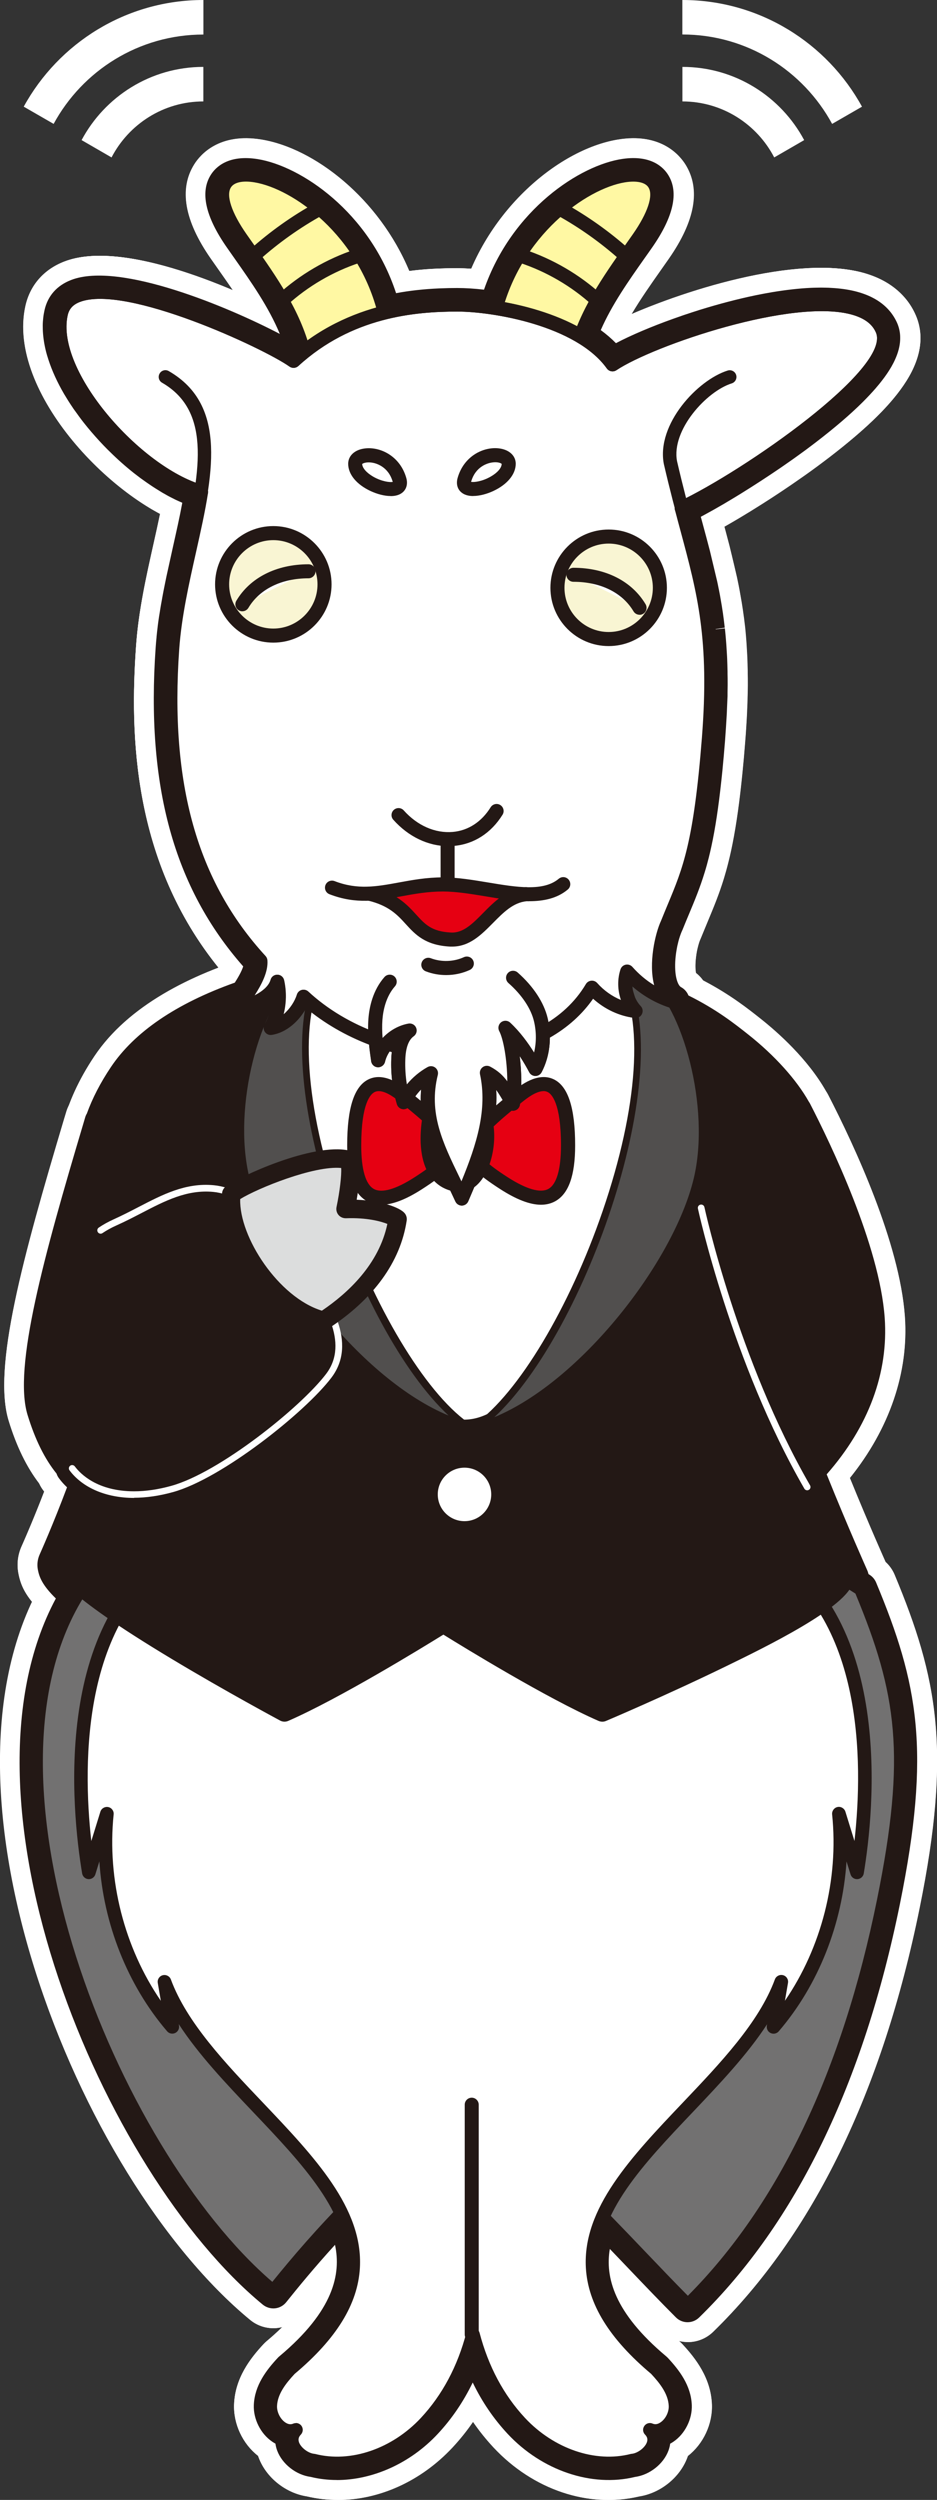
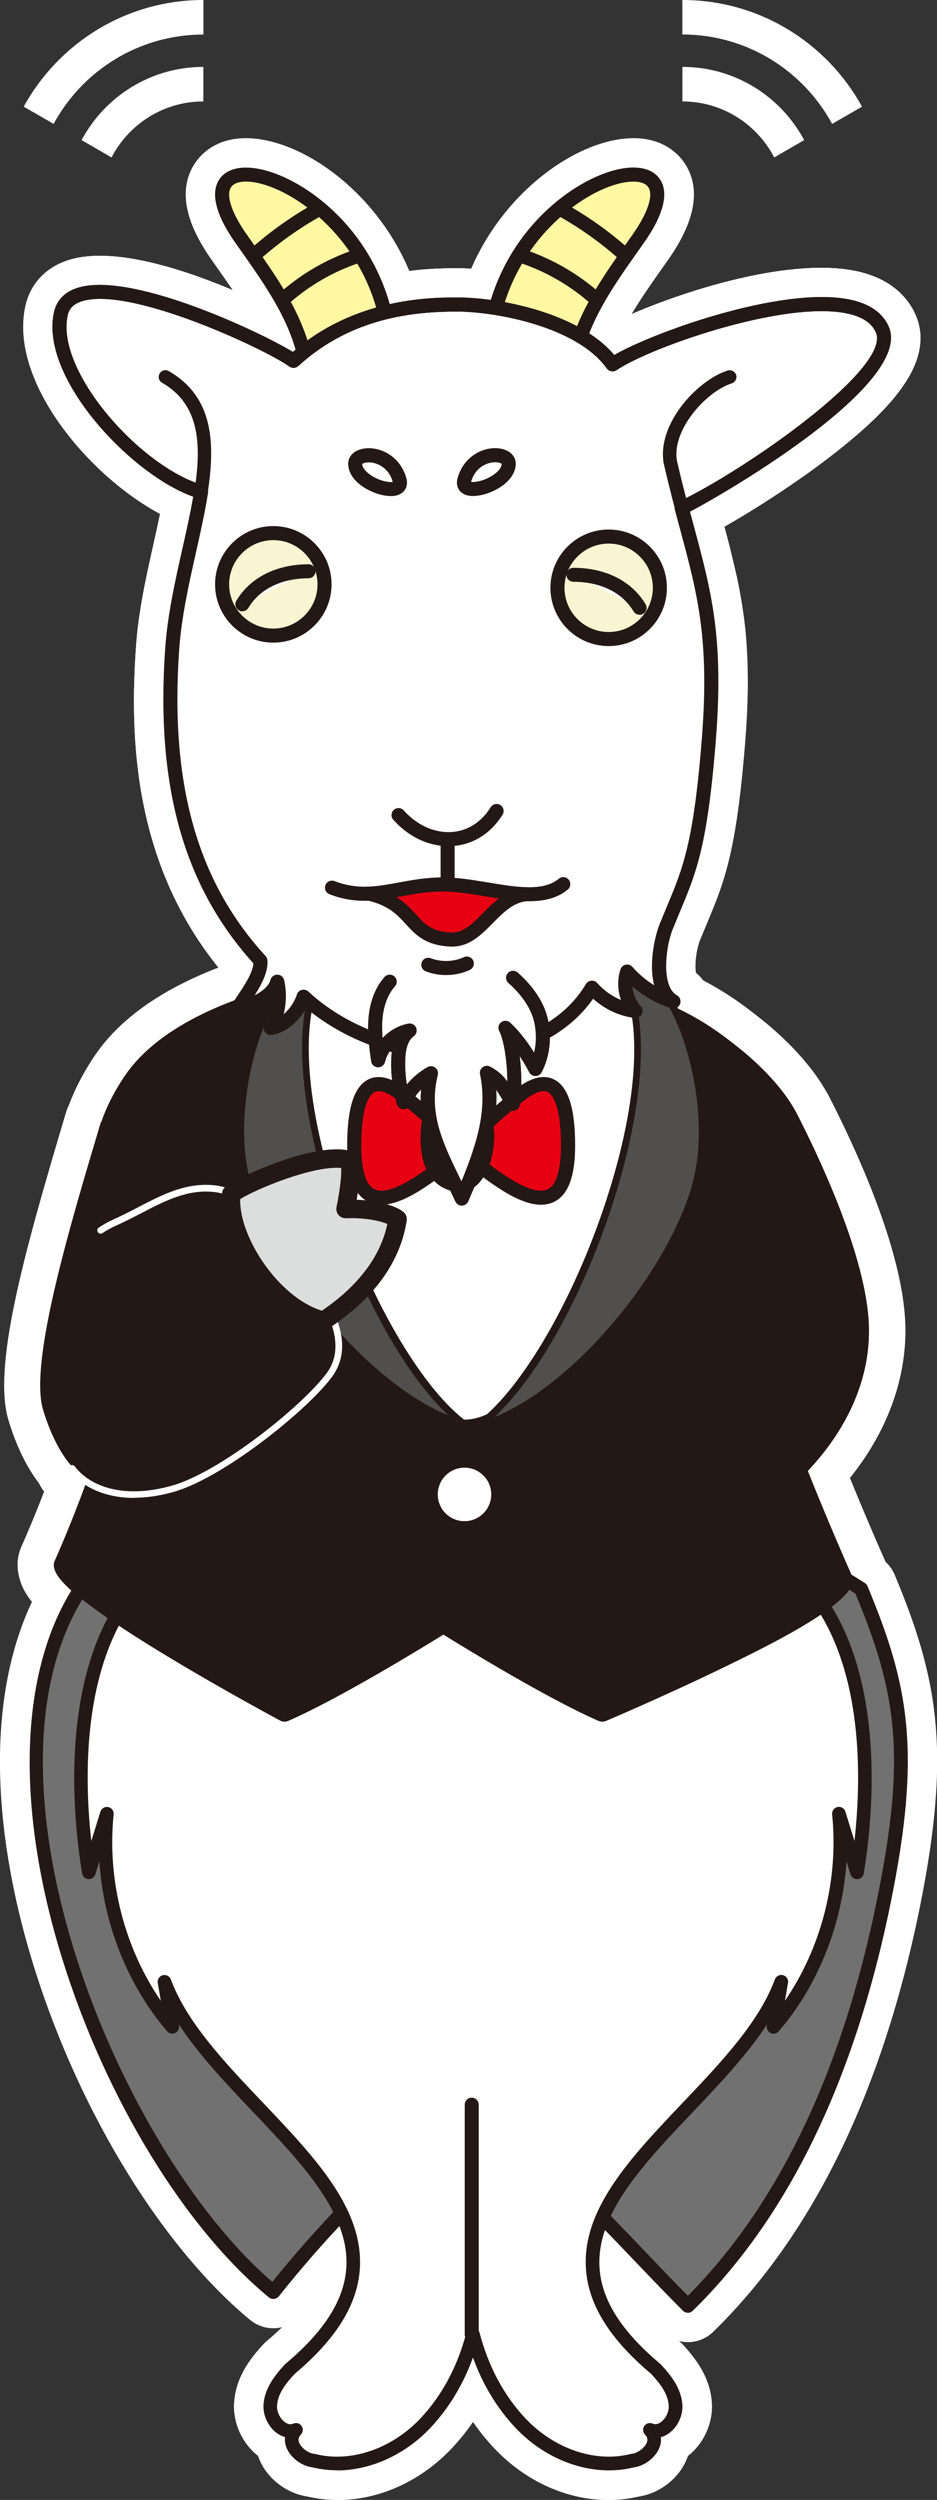
<svg xmlns="http://www.w3.org/2000/svg" id="b" viewBox="0 0 168.6 449.54">
  <rect x="0" y="0" width="168.6" height="449.54" fill="#333333" stroke="none" />
  <defs>
    <style>.d{fill:#fff;}.e{fill:#dcdddd;}.f{fill:#514f4e;}.g{fill:#e60012;}.h{fill:#fff8a3;}.i{fill:#231815;}.j{fill:#f9f5d3;}.k{fill:#727171;}</style>
  </defs>
  <g id="c">
    <path class="d" d="m14.69,25.2l5.38,3.11c3.1-5.97,9.34-10.07,16.52-10.07v-6.21c-9.48,0-17.73,5.34-21.91,13.17Z" />
    <path class="d" d="m4.27,19.18l5.38,3.1C14.84,12.72,24.97,6.21,36.6,6.21V0C22.67,0,10.54,7.76,4.27,19.18Z" />
    <path class="d" d="m144.69,25.2l-5.38,3.11c-3.1-5.97-9.34-10.07-16.52-10.07v-6.21c9.48,0,17.73,5.34,21.91,13.17Z" />
    <path class="d" d="m155.11,19.18l-5.38,3.1c-5.19-9.57-15.32-16.08-26.95-16.08V0c13.92,0,26.06,7.76,32.32,19.18Z" />
    <path class="d" d="m60.75,449.54c-1.86,0-3.71-.21-5.53-.64-3.83-.59-7.35-3.4-8.68-7-.04-.09-.07-.19-.1-.28-2.78-2.17-4.46-5.74-4.32-9.28.19-4.74,2.93-8.26,5.29-10.8.18-.2.38-.38.59-.56,1.04-.87,1.97-1.71,2.8-2.53-.31.08-.62.13-.94.17-1.74.18-3.48-.34-4.83-1.45-15.66-12.9-30.44-36.83-38.57-62.46-8.27-26.06-8.45-49.97-.68-66.66-1.53-1.89-2.14-3.46-2.45-5.07-.33-1.68-.13-3.39.58-4.95.09-.2,1.89-4.21,4.05-9.81-.06-.08-.13-.17-.19-.25-.28-.37-.51-.77-.7-1.18-2.27-2.95-4.08-6.66-5.5-11.3-2.92-9.51,2.54-29.33,9.97-54.26l.4-1.32c.12-.41.28-.79.47-1.15,1.09-2.92,2.63-5.89,4.61-8.84,4.42-6.59,11.91-11.93,22.3-15.91-15.52-19.22-15.95-42.02-14.83-57.83.05-.65.1-1.3.17-1.96,0-.02,0-.05,0-.07.06-.62.13-1.24.21-1.86,0-.07.02-.14.02-.19.07-.54.16-1.15.25-1.77l.02-.13h0c.09-.59.19-1.19.29-1.78l.03-.16c.1-.6.21-1.17.31-1.74l.04-.22c.1-.55.21-1.09.32-1.63l.07-.33c.09-.47.2-.97.3-1.47l1.16-5.27c.4-1.78.79-3.51,1.14-5.18-.05-.03-.1-.05-.14-.08-.21-.12-.42-.23-.63-.35l-.3-.17c-.15-.08-.3-.17-.45-.25-.11-.06-.22-.14-.34-.21-.53-.32-1-.62-1.47-.93-.68-.45-1.37-.92-2.05-1.43l-.18-.13c-.24-.18-.47-.35-.69-.53l-.63-.48c-1.58-1.25-3.16-2.65-4.69-4.16l-.35-.34c-1.07-1.07-2.12-2.21-3.13-3.4-.49-.58-.97-1.15-1.43-1.74-.53-.67-1.06-1.39-1.63-2.19l-.1-.14c-.1-.14-.2-.28-.3-.42l-.16-.24c-.26-.38-.52-.78-.77-1.17-.06-.1-.14-.23-.22-.36,0-.01-.06-.1-.06-.11l-.1-.16c-.16-.26-.33-.53-.48-.79-1.35-2.31-2.39-4.61-3.12-6.87-.11-.33-.21-.64-.29-.95-.43-1.51-.71-3.01-.82-4.44-.06-.68-.08-1.3-.07-1.9,0-.57.05-1.14.11-1.71.07-.6.17-1.17.29-1.74.83-3.74,3.32-6.58,7-8,7.64-2.94,20.31.93,30.29,5.15-.83-1.22-1.69-2.45-2.57-3.69-.46-.65-.92-1.3-1.37-1.95-4.76-6.83-5.77-12.54-2.99-16.97,1.1-1.75,4.46-5.68,12.02-4.47,9.52,1.52,21.18,10.53,26.66,23.66,1.71-.22,3.47-.37,5.3-.45,1.92-.08,3.74-.12,5.87.01,5.61-13.07,17.36-21.92,26.78-23.27,7.41-1.06,10.69,2.85,11.76,4.58,2.73,4.42,1.71,10.11-3.03,16.91-.45.65-.91,1.3-1.37,1.95-1.9,2.7-3.74,5.32-5.31,7.98,1.92-.83,4.06-1.67,6.34-2.49.62-.22,1.26-.45,1.91-.66.97-.33,1.96-.65,2.97-.96,3.59-1.12,7.1-2.03,10.44-2.72,1.07-.22,2.13-.42,3.18-.6,2.61-.44,5.07-.71,7.3-.82.34-.02.68-.03,1.02-.04.69-.02,1.37-.02,2.02,0,.34,0,.67.02,1,.04,1.78.1,3.43.33,4.91.69,1.39.34,2.68.81,3.83,1.38,1.74.87,3.2,2.02,4.36,3.4.77.92,1.39,1.94,1.86,3.04.47,1.09.74,2.26.81,3.48.02.37.02.75,0,1.13-.08,1.53-.49,3.15-1.22,4.77-.24.54-.52,1.08-.83,1.62-.55.96-1.23,1.95-2.01,2.96-.33.43-.69.86-1.06,1.3l-.17.2c-.73.84-1.55,1.72-2.45,2.61,0,0-.02.02-.02.02-2.35,2.33-5.26,4.83-8.67,7.45l-.82.62c-.39.3-.8.6-1.2.9l-.45.33c-1.22.9-2.46,1.77-3.7,2.62l-.62.43c-2.28,1.56-4.6,3.07-6.92,4.5l-.38.24c-.66.4-1.31.8-1.95,1.18l-1,.59c-.62.36-1.22.71-1.79,1.03l.17.64s.05.18.05.18c.24.9.47,1.78.7,2.65l1.34,5.64c.09.43.18.87.27,1.31l.04.2c.08.41.15.76.21,1.12l.33,1.88c.05.3.09.6.14.89l.08.53c.04.29.09.61.13.93l.07.49c.05.42.11.87.16,1.31l.02.15c.05.45.1.95.14,1.45l.04.47c.03.36.06.7.08,1.04l.13,2.21c.02.32.03.67.04,1.02l.02.59c.01.42.02.83.03,1.24v.44c.02.57.02,1.14.02,1.72v.44c0,.44-.01.89-.02,1.35l-.02.66c0,.4-.02.79-.03,1.2l-.03.7c-.02.43-.03.84-.05,1.26l-.04.73c-.02.44-.05.9-.08,1.36l-.04.64c-.04.67-.09,1.35-.15,2.04,0,.01,0,.03,0,.04-.16,2.08-.33,4-.51,5.77-.06.59-.12,1.17-.18,1.74-.52,4.85-1.13,8.85-1.86,12.23-.16.73-.32,1.43-.49,2.09-.24.97-.5,1.9-.78,2.83-.9,2.95-1.88,5.28-2.91,7.76-.38.91-.77,1.85-1.19,2.88-.04.11-.09.22-.14.33-.05.11-.19.43-.35,1-.05.19-.11.4-.16.61l-.08.35c-.05.22-.09.46-.13.7l-.05.36c-.15,1.07-.17,2.09-.07,2.86.01.08.02.16.04.23.5.39.92.84,1.28,1.34,4.87,2.53,8.14,5.13,10.42,6.94,2.99,2.37,8.4,7.15,11.71,13,.13.2.26.41.37.63,4.75,9.21,12.85,26.61,13.8,39.84.72,10.04-2.78,20.22-9.89,29.05,3.54,8.69,6.36,14.96,6.39,15.03,0,.02.02.04.03.07.71.64,1.27,1.44,1.64,2.33,7.74,18.56,10.23,31.61,4.49,59.89-6.71,33.05-19.2,58.7-37.14,76.21-1.69,1.65-4.04,2.2-6.17,1.66.02.01.03.03.05.04.21.17.4.36.59.56,2.36,2.54,5.1,6.06,5.29,10.8.14,3.54-1.54,7.11-4.32,9.28-.03.09-.07.19-.1.28-1.34,3.6-4.85,6.41-8.68,7-9.09,2.15-19.08-1.2-26.18-8.8-1.34-1.44-2.58-2.98-3.7-4.61-1.12,1.63-2.36,3.17-3.7,4.61-5.68,6.08-13.21,9.44-20.65,9.44Zm51.49-8.07h0s0,0,0,0Zm-54.28,0s0,0,0,0c0,0,0,0,0,0Zm1.8-5.04c4.1.34,8.69-1.6,12.09-5.25,3.28-3.52,5.55-7.78,6.93-13.04.75-2.87,3.35-4.87,6.32-4.87s5.56,2,6.32,4.87c1.38,5.26,3.65,9.52,6.93,13.04,3.4,3.64,7.98,5.59,12.09,5.25.09-1.13.47-2.24,1.15-3.22.61-.88,1.41-1.57,2.3-2.04-.12-.14-.26-.3-.41-.46-12.64-10.74-16.36-22.37-11.04-34.58.87-1.99,2.67-3.42,4.81-3.81,2.14-.39,4.33.31,5.85,1.86,2.41,2.47,4.7,4.86,6.91,7.18,1.25,1.31,2.48,2.6,3.69,3.85,13.65-15.48,23.38-37.22,28.97-64.73,4.83-23.79,3.49-34.38-2.97-50.36-1.73-1.18-2.75-3.1-2.83-5.12-1.17-2.66-4.19-9.58-7.59-18.07-.95-2.38-.42-5.08,1.34-6.93.02-.02.06-.06.09-.09,4.55-4.87,9.73-12.61,9.05-22.24-.55-7.76-5.09-20.58-12.16-34.35-.07-.11-.14-.23-.2-.35-1.56-2.89-4.78-6.43-8.61-9.47-2.46-1.95-5.52-4.37-10.5-6.64-1.25-.57-2.28-1.51-2.96-2.69-1.28.45-2.69.49-4.04.09l-.55-.16c-2.47-.72-4.28-2.81-4.65-5.34-.04-.22-.07-.44-.08-.67-.06-.64-.06-1.36,0-2.14.21-2.97,2.4-5.42,5.33-5.96.33-.06.66-.1.99-.11.02-.15.04-.3.07-.44.08-.47.16-.9.25-1.32.05-.23.1-.44.15-.65.09-.4.2-.81.31-1.2.29-.99.62-1.9.98-2.71.42-1.03.81-1.99,1.2-2.91.94-2.26,1.76-4.21,2.47-6.54.21-.69.41-1.42.61-2.2.14-.54.27-1.1.39-1.68.63-2.91,1.17-6.46,1.64-10.85.06-.53.11-1.07.17-1.62.17-1.67.33-3.48.48-5.45,0-.02,0-.04,0-.06.05-.65.1-1.29.14-1.91l.04-.59c.03-.43.05-.84.07-1.25l.03-.66c.02-.39.04-.75.05-1.11l.02-.66c.01-.36.02-.71.03-1.07v-.6c.02-.4.02-.81.03-1.2v-.4c0-.48,0-.98,0-1.48v-.41c-.01-.34-.02-.7-.03-1.06l-.02-.51c-.01-.3-.02-.59-.04-.88l-.22-3.16c-.04-.44-.08-.85-.12-1.26l-.02-.15c-.04-.34-.08-.71-.13-1.07l-.05-.34c-.04-.33-.08-.58-.12-.84l-.64-3.72s-.02-.09-.02-.1c0-.02-.02-.09-.02-.11-.08-.38-.15-.76-.24-1.13l-1.15-4.83s-.03-.12-.03-.13l-.03-.12c-.23-.88-.45-1.73-.68-2.59l-1.56-5.85c-.81-3.05.67-6.24,3.53-7.58.35-.16.74-.36,1.16-.57.02,0,.04-.02.05-.03.29-.15.6-.31.92-.48.57-.3,1.09-.59,1.64-.9l3.31,5.63-3.15-5.72c.54-.31,1.11-.63,1.7-.98l.91-.54c.59-.35,1.19-.72,1.81-1.1l.35-.21c2.14-1.32,4.3-2.73,6.41-4.16l.59-.4c1.13-.78,2.27-1.58,3.39-2.41l.41-.3c.38-.28.74-.55,1.09-.82l.74-.56c2.96-2.26,5.43-4.38,7.36-6.3.01-.01.02-.02.04-.04.68-.67,1.29-1.33,1.82-1.94l.09-.1c.26-.3.49-.58.7-.85.28-.36.52-.69.72-1.01-.09-.03-.2-.06-.31-.08-.7-.17-1.55-.28-2.51-.34-.21-.01-.42-.02-.63-.02-.44-.01-.89-.01-1.37,0-.24,0-.48.01-.73.03-1.72.08-3.66.3-5.76.65-.89.15-1.79.32-2.69.51-2.92.6-6.02,1.41-9.2,2.4-.9.28-1.79.57-2.66.86-.58.2-1.15.39-1.7.59-5.21,1.86-9.04,3.69-10.51,4.68-2.93,1.96-6.88,1.24-8.94-1.62-.7-.97-1.75-1.92-3.12-2.82-.21-.14-.43-.27-.65-.41-2.68-1.6-3.86-4.87-2.8-7.81,2.37-6.61,6.21-12.06,9.91-17.33.36-.51.71-1.01,1.06-1.51-4.77,2.59-11.28,8.47-13.79,17.65-.88,3.21-4.04,5.25-7.33,4.72-2.13-.34-4.23-.53-5.9-.53-.86,0-1.78.01-2.75.05-3.23.14-6.07.53-8.74,1.19-1.68.42-3.46.15-4.94-.74-1.48-.89-2.55-2.34-2.97-4.02-2.39-9.62-9.1-15.73-14-18.37.36.52.73,1.03,1.09,1.55,4.16,5.9,8.87,12.59,10.97,20.74.64,2.48-.23,5.11-2.23,6.72-.52.42-1.02.85-1.49,1.28-2.27,2.08-5.68,2.28-8.19.5-5.5-3.91-25.56-11.95-31.8-11.23,0,.11.01.21.02.32.05.59.17,1.24.37,1.94.05.17.1.33.15.5.44,1.36,1.1,2.81,1.97,4.3.1.17.21.34.32.52l.25.42s.05.08.05.09c.18.28.37.57.56.85l.41.58c.39.56.8,1.11,1.23,1.66.36.45.73.9,1.1,1.34.79.92,1.61,1.81,2.43,2.64l.28.28c1.18,1.17,2.41,2.25,3.62,3.22l.52.4c.16.12.32.25.48.36.04.03.1.07.14.1.49.36,1,.71,1.5,1.04.33.22.66.43.99.62l1.2.69c.16.08.32.16.48.24l.37.19c.28.13.52.24.76.35.04.02.11.05.17.07.21.09.45.18.68.26.03,0,.05.02.08.03.23.08.43.15.63.21,3.16.91,5.15,4.03,4.64,7.28-.56,3.57-1.41,7.35-2.23,11l-1.12,5.08c-.1.47-.2.94-.29,1.41l-.05.27c-.1.52-.2,1.01-.29,1.5l-.04.21c-.09.51-.19,1.01-.27,1.52l-.02.15c-.09.52-.17,1.03-.25,1.55,0,.03-.01.07-.02.1-.08.54-.15,1.06-.22,1.58-.08.61-.14,1.13-.19,1.65,0,.02,0,.03,0,.05-.05.52-.1,1.04-.13,1.56-1.6,22.71,2.9,39,14.17,51.26.65.71,1.14,1.56,1.42,2.47,1.57.88,2.76,2.41,3.18,4.26.1.45.18.91.24,1.37.47,3.27-1.58,6.39-4.77,7.24l-.58.15c-.87.24-1.75.29-2.6.17-.65.59-1.41,1.04-2.25,1.33-8.95,3.08-15.34,7.17-18.46,11.84-1.54,2.3-2.69,4.55-3.42,6.68-.07.22-.16.43-.25.63l-.14.47c-4.19,14.05-11.99,40.2-10,46.69,1.07,3.48,2.37,6.09,3.86,7.76.36.41.67.85.92,1.33.11.08.23.17.36.26,2.52,1.66,3.57,4.84,2.54,7.68-1.85,5.1-3.68,9.54-4.81,12.18.29.27.65.59,1.1.97,2.48,2.07,3.06,5.65,1.38,8.4-8.23,13.5-8.41,35.56-.49,60.53,6.54,20.62,17.59,39.86,29.59,51.92,2.29-2.69,5.04-5.81,8.24-9.14,1.49-1.55,3.65-2.27,5.77-1.92,2.12.35,3.94,1.72,4.85,3.67,5.87,12.52,2.29,24.44-10.65,35.43-.15.16-.28.32-.41.46.9.47,1.69,1.16,2.3,2.04.68.98,1.06,2.09,1.15,3.22Zm53.4-.46s-.05,0-.08,0c.03,0,.05,0,.08,0Zm-56.13,0s.05,0,.08,0c-.03,0-.05,0-.08,0ZM15.81,283.38s0,.01,0,.02c0,0,0-.01,0-.02Zm127.36-83.52h0,0Zm-18.84-25.45s0,0,0,0c0,0,0,0,0,0Z" />
    <path class="d" d="m123.76,421.14c-1.67,0-3.34-.64-4.62-1.91-2.82-2.82-5.61-5.75-8.57-8.84-7.13-7.47-15.12-15.83-25.6-24.83-14.84,11.67-24.54,22.95-30.7,30.65-1.09,1.36-2.69,2.24-4.42,2.42-1.73.18-3.48-.34-4.83-1.45-31.2-25.7-60.33-97.93-35.97-135.05.47-.71,1.07-1.33,1.77-1.81,40.82-27.91,104.29-27.96,147.64-.1,1.12.72,1.99,1.76,2.5,2.98,7.74,18.56,10.23,31.61,4.49,59.89-6.71,33.05-19.2,58.7-37.14,76.21-1.27,1.24-2.92,1.86-4.56,1.86Zm-38.59-50.48c1.48,0,2.95.5,4.15,1.49,13.08,10.77,22.44,20.57,30.7,29.22,1.25,1.31,2.47,2.59,3.68,3.84,13.65-15.48,23.38-37.22,28.97-64.73,4.83-23.79,3.49-34.37-2.96-50.36-38.74-23.85-94.15-23.79-130.39.23-16.39,27.23,2.37,85.58,29.19,112.33,7.25-8.55,17.77-19.58,32.78-30.73,1.16-.86,2.53-1.29,3.89-1.29Z" />
    <path class="d" d="m60.75,449.54c-1.86,0-3.71-.21-5.53-.64-3.83-.59-7.35-3.4-8.68-7-.04-.09-.07-.19-.1-.28-2.78-2.17-4.46-5.74-4.32-9.28.19-4.74,2.93-8.26,5.29-10.8.18-.2.38-.38.59-.56,5.76-4.82,8.8-9.4,9.04-13.6.42-7.37-7.24-15.43-15.35-23.95-3.83-4.02-7.72-8.12-11.05-12.44-1.73-.1-3.4-.88-4.59-2.27-6.23-7.27-10.51-16.36-12.43-25.96-2.1-.82-3.68-2.69-4.07-5.01-5.25-31.39,2.69-55.89,21.23-65.54,16.31-8.49,30.75-4.92,40.18-1.5,5.41,1.96,10.15,4.93,14.14,8.87,4-3.93,8.73-6.9,14.14-8.87,9.44-3.42,23.87-6.99,40.18,1.5h0c18.54,9.64,26.48,34.15,21.23,65.54-.39,2.31-1.97,4.19-4.07,5.01-1.92,9.6-6.2,18.69-12.43,25.96-1.19,1.38-2.86,2.17-4.59,2.27-3.33,4.33-7.22,8.42-11.05,12.44-8.11,8.53-15.77,16.58-15.35,23.95.24,4.2,3.28,8.78,9.04,13.6.21.17.4.36.59.56,2.36,2.54,5.1,6.06,5.29,10.8.14,3.54-1.54,7.11-4.32,9.28-.03.09-.07.19-.1.28-1.34,3.6-4.85,6.41-8.68,7-9.09,2.15-19.08-1.2-26.18-8.8-1.34-1.44-2.58-2.98-3.7-4.61-1.12,1.63-2.36,3.17-3.7,4.61-5.68,6.08-13.21,9.44-20.65,9.44Zm-.99-13.11c4.1.34,8.69-1.6,12.09-5.25,3.28-3.52,5.55-7.78,6.93-13.04.75-2.87,3.35-4.87,6.32-4.87s5.56,2,6.32,4.87c1.38,5.26,3.65,9.52,6.93,13.04,3.4,3.64,7.98,5.59,12.09,5.25.09-1.13.47-2.24,1.15-3.22.61-.88,1.41-1.57,2.3-2.04-.12-.14-.26-.3-.41-.46-8.54-7.24-12.9-14.64-13.36-22.6-.74-13.01,9.26-23.53,18.92-33.69,6.35-6.68,12.92-13.59,15.4-20.31.99-2.67,3.57-4.34,6.29-4.27,3.17-7.12,4.52-15.18,3.71-23.03-.32-3.16,1.67-6.06,4.67-6.94.06-13.02-2.72-29.32-15.73-36.08h0c-9.19-4.78-18.08-5.02-29.7-.81-5.44,1.97-9.87,5.48-13.16,10.44-1.21,1.82-3.25,2.92-5.44,2.92h0c-2.19,0-4.23-1.09-5.44-2.92-3.29-4.95-7.72-8.46-13.16-10.44-11.63-4.22-20.51-3.97-29.7.81-13.01,6.77-15.8,23.06-15.73,36.08,3,.87,5,3.78,4.67,6.94-.8,7.85.55,15.91,3.71,23.03.05,0,.11,0,.16,0,2.67,0,5.16,1.65,6.12,4.27,2.48,6.72,9.05,13.63,15.4,20.31,9.67,10.17,19.66,20.68,18.92,33.69-.45,7.96-4.82,15.35-13.36,22.6-.15.16-.28.32-.41.46.9.47,1.69,1.16,2.3,2.04.68.98,1.06,2.09,1.15,3.22Zm-2.73-.46s.05,0,.07,0c-.02,0-.05,0-.07,0Zm56.13,0s-.05,0-.07,0c.02,0,.05,0,.07,0Z" />
    <path class="d" d="m132.9,277.5c-1.46,0-2.9-.39-4.15-1.13-1.87-1.1-3.26-2.94-3.79-5.05l-11.43-44.9c-.92-3.63.89-5.67,4.88-10.13,2.01-2.25,4.81-5.29,7.89-8.57,12.33-13.13,13.02-13.4,14.54-13.97,3.11-1.18,6.63.16,8.15,3.11,4.75,9.2,12.86,26.62,13.81,39.85.8,11.25-3.67,22.67-12.6,32.17-5.13,5.46-13.55,7.9-15.18,8.34-.7.18-1.4.28-2.11.28Zm4.71-9.4h0s0,0,0,0Zm-10.64-41.79l9.3,36.55c1.7-.81,3.36-1.82,4.39-2.92,4.53-4.82,9.78-12.6,9.09-22.29-.45-6.31-3.54-15.96-8.47-26.75-4.82,5.02-11.26,11.91-14.32,15.41Z" />
    <path class="d" d="m23.78,275.25c-.58,0-1.16-.06-1.72-.17-.23-.05-.48-.09-.74-.14-4.74-.86-14.59-2.64-19.76-19.46-2.92-9.51,2.53-29.33,9.97-54.26l.4-1.32c.59-1.98,2.1-3.58,4.05-4.29,3.36-1.22,4.76-.28,12.53,4.88.72.48,1.34.9,1.73,1.15,18.11,7.63,19.94,14.5,16.99,25.22l-.04.15c-.65,2.38-2.02,7.29-3.88,13.43-4.16,13.73-7.54,23.09-10.07,27.83-.92,1.73-3.73,6.99-9.46,6.99Zm.8-12.98s0,0,0,0c0,0,0,0,0,0Zm-2.58-50.41c-4.23,14.43-9.66,34.26-7.96,39.79,2.36,7.68,5.03,9.38,7.87,10.09,2.07-4.06,5.22-12.93,8.9-25.09,1.81-5.99,3.15-10.78,3.79-13.1l.04-.15c.39-1.41.92-3.33.7-3.71-.32-.55-2.01-2.63-10.59-6.19,0,0-.01,0-.02,0-.62-.26-.9-.43-2.72-1.64Zm7.81-10.39s.06.02.08.04c-.03-.01-.06-.03-.08-.04Z" />
    <path class="d" d="m51.18,316.13c-1.33,0-2.64-.32-3.85-.97-.09-.05-9.91-5.3-19.85-11.27-21.07-12.67-23.36-16.82-24.16-20.92-.33-1.68-.13-3.39.58-4.95.05-.11,4.82-10.69,8.19-21.66,1.49-4.85,2.87-10.07,4.21-15.12,2.25-8.47,4.56-17.16,7.53-24.84-1.74,0-3,.25-3.02.25h0c-2.15.5-4.41.13-6.25-1.02-1.87-1.17-3.21-3.07-3.67-5.23-.89-4.17.24-11.75,6.11-20.5,12.06-17.99,44.83-22.75,60.46-22.75,39.13,0,52.34,10.47,59.44,16.1,4.13,3.27,17.33,14.8,13.83,25.8-.52,1.63-1.52,3.04-2.9,4.07l-10.57,7.93c.21.66.42,1.35.65,2.09,2.15,6.91,5.39,17.32,9.02,27.27,5.58,15.3,12.29,30.24,12.35,30.39,0,0,0,.01,0,.02.7,1.56.89,3.26.57,4.93-1.26,6.48-9.95,11.78-26.62,19.87-10.76,5.22-21.61,9.82-21.71,9.86-2.03.86-4.42.85-6.47-.05-7.74-3.39-19.02-10.03-25.3-13.84-6.28,3.81-17.56,10.45-25.31,13.84-1.06.46-2.17.69-3.29.69Zm59.12-12.66s0,0,.01,0c0,0,0,0-.01,0Zm-30.53-16.06c1.19,0,2.39.33,3.44.98,2.75,1.71,16.14,9.94,25.21,14.22,3.54-1.53,11.36-4.97,19.12-8.74,11.33-5.5,16.44-8.65,18.64-10.44-2.25-5.14-7.2-16.74-11.51-28.54-3.74-10.25-7.03-20.84-9.21-27.84-.83-2.66-1.54-4.94-2.01-6.37-.89-2.67.03-5.6,2.28-7.29l12.28-9.21c-.82-2.14-3.69-6.32-9.2-10.69-5.85-4.64-16.74-13.27-51.33-13.27-15.88,0-41.77,5.26-49.62,16.96-1.6,2.39-2.61,4.48-3.24,6.18.74.02,1.51.07,2.32.16,4.09.44,7.52,2.72,9.68,4.56,2.26,1.92,2.94,5.13,1.65,7.8-3.79,7.89-6.61,18.47-9.32,28.7-1.38,5.19-2.8,10.53-4.36,15.61-2.6,8.47-5.95,16.66-7.66,20.67,1.75,1.63,6.22,5.17,17.3,11.84,6.92,4.16,13.8,7.97,17.16,9.8,9.06-4.31,22.24-12.42,24.97-14.11,1.05-.65,2.25-.98,3.44-.98Zm67.61-1.26s0,0,0,.01c0,0,0,0,0-.01Z" />
    <path class="d" d="m84.88,426.33c-3.61,0-6.53-2.92-6.53-6.53v-41.33c0-3.61,2.92-6.53,6.53-6.53s6.53,2.92,6.53,6.53v41.33c0,3.61-2.92,6.53-6.53,6.53Z" />
    <path class="d" d="m83.34,263.14c-4.34,0-9.07-1.86-14.16-6.86-20.44-20.1-38.65-52.54-22.71-77.79h0c5.3-8.4,14.91-10.55,22.63-12.28l.49-.11c18.99-4.26,38.27-.14,49.14,10.52,5.81,5.7,12.02,15.97,8.63,32.58-3.28,16.06-11.66,31.04-23.59,42.18l-1.06.99c-4.93,4.63-11.49,10.78-19.37,10.78Zm-25.82-77.68c-11.79,18.68,3.85,44.81,20.82,61.51,4.88,4.8,6.32,4.42,15.44-4.13l1.08-1.01c9.97-9.3,16.97-21.82,19.71-35.24,1.78-8.72.1-15.66-4.98-20.65-7.54-7.4-22.81-10.32-37.13-7.1l-.5.11c-5.92,1.33-12.04,2.7-14.45,6.51h0Z" />
    <path class="d" d="m68.61,221.92c-1.66,0-3.38-.35-5.06-1.27-6.34-3.46-6.34-11.9-6.34-14.67,0-5.74.71-13.71,6.85-16.65,2.7-1.29,7.09-1.86,12.74,2.71l-4.08,5.1,4.1-5.08c5.97,4.83,11.13,9,10.81,15.03-.28,5.25-4.52,8.4-8.83,11.17-1.63,1.05-5.69,3.66-10.19,3.66Zm1.72-18.3c-.04.67-.07,1.45-.07,2.35s.04,1.56.09,2.12c.39-.21.85-.48,1.38-.82.64-.41,1.16-.76,1.58-1.06-.9-.84-2.02-1.79-2.99-2.59Zm4.53,4.27h.01-.01Z" />
    <path class="d" d="m97.35,221.92c-4.5,0-8.56-2.61-10.19-3.66-4.31-2.77-8.55-5.92-8.83-11.17-.33-6.03,4.83-10.2,10.81-15.03h0s4.1,5.08,4.1,5.08l-4.08-5.1c5.65-4.57,10.05-3.99,12.74-2.71,6.14,2.93,6.85,10.91,6.85,16.65,0,2.77,0,11.21-6.34,14.67-1.68.92-3.4,1.27-5.06,1.27Zm-4.71-15.7c.42.3.94.65,1.58,1.06.53.34.99.61,1.38.82.05-.56.09-1.25.09-2.12,0-.91-.03-1.69-.07-2.35-.97.8-2.09,1.76-2.99,2.59Z" />
    <path class="d" d="m83.58,280.07c-6.25,0-11.33-5.09-11.33-11.34s5.08-11.34,11.33-11.34,11.34,5.09,11.34,11.34-5.08,11.34-11.34,11.34Zm0-13.06c-.95,0-1.72.77-1.72,1.73s.77,1.73,1.72,1.73,1.73-.77,1.73-1.73-.77-1.73-1.73-1.73Z" />
    <path class="d" d="m82.8,219.64c-.41,0-.83-.03-1.25-.08-3.38-.43-6.21-2.05-8.19-4.68-3.33-4.43-3.25-10.37-2.59-14.58.67-4.27,3.4-7.63,7.3-8.98,4.18-1.45,8.99-.42,12.26,2.62,0,0,0,0,0,0,4.74,4.41,4.77,13.02,2.06,18.81-2.05,4.39-5.58,6.89-9.59,6.89Z" />
    <path class="d" d="m83.84,262.82c-.57,0-1.15-.08-1.73-.23-19.48-5.34-39.75-30.83-44.2-49.2-3.61-14.9,1.84-36.32,11-43.23,3.8-2.87,8.36-3.29,12.19-1.12,1.53.86,2.64,2.31,3.09,4,.45,1.69.2,3.5-.69,5.01-3.67,6.2-2.36,20.95,3.33,37.56,5.49,16.02,14.04,30.56,20.79,35.36,2.58,1.84,3.47,5.26,2.12,8.12-1.1,2.32-3.43,3.73-5.9,3.73Zm-34.02-60.27c-.05,2.64.18,5.28.78,7.76.77,3.19,2.17,6.62,4.03,10.07-2.07-5.93-3.73-11.98-4.81-17.83Z" />
    <path class="d" d="m85.85,263.1c-2.47,0-4.8-1.41-5.9-3.73-1.36-2.86-.47-6.28,2.12-8.12,6.75-4.8,15.29-19.34,20.79-35.36,5.69-16.62,7-31.36,3.33-37.56-.89-1.51-1.14-3.31-.69-5.01.45-1.69,1.57-3.14,3.09-4,3.83-2.17,8.39-1.75,12.19,1.12,9.16,6.92,14.61,28.33,11,43.23-4.45,18.37-24.73,43.86-44.2,49.2-.57.16-1.16.23-1.73.23Zm34.02-60.27c-1.08,5.85-2.74,11.9-4.81,17.83,1.85-3.46,3.25-6.88,4.03-10.07.6-2.48.83-5.11.78-7.76Z" />
    <path class="d" d="m62.81,76.77c-6.77,0-11.98-5.28-14.25-11.04-.1-.25-.18-.51-.25-.77-1.51-5.84-5.15-11.01-9-16.49-.46-.65-.92-1.3-1.37-1.95-4.77-6.84-5.77-12.56-2.98-16.99,1.1-1.75,4.49-5.69,12.09-4.44,10.95,1.8,24.64,13.44,28.59,29.8,0,.02,0,.04.01.06,2,8.63.06,18.53-8.78,21.2-1.41.42-2.76.62-4.07.62Zm-2-15.59c.56,1.17,1.6,2.39,2.07,2.52,0,0,0,0,.02,0,.45-.98.47-3.74.03-5.79-2.36-9.71-9.12-15.87-14.04-18.51.37.52.73,1.04,1.1,1.57,4.07,5.78,8.66,12.31,10.83,20.22Z" />
    <path class="d" d="m45.8,52.34c-1.79,0-3.58-.73-4.87-2.17-2.41-2.69-2.18-6.82.51-9.22,3.92-3.51,8.23-6.57,12.83-9.11,3.16-1.74,7.13-.6,8.87,2.56,1.74,3.16.6,7.13-2.56,8.87-3.74,2.06-7.25,4.56-10.43,7.41-1.25,1.12-2.8,1.67-4.35,1.67Z" />
    <path class="d" d="m50.79,60.5c-1.77,0-3.54-.72-4.83-2.13-2.43-2.67-2.24-6.8.42-9.23,4.55-4.15,10.05-7.37,15.91-9.3,3.43-1.13,7.12.73,8.25,4.16,1.13,3.43-.73,7.12-4.16,8.25-4.12,1.36-7.99,3.62-11.2,6.54-1.25,1.14-2.83,1.7-4.4,1.7Z" />
    <path class="d" d="m95.43,76.77c-1.3,0-2.66-.2-4.07-.62-8.84-2.67-10.78-12.57-8.78-21.2,0-.02,0-.04.01-.06,3.95-16.36,17.64-28,28.59-29.8,7.6-1.25,10.99,2.69,12.09,4.44,2.79,4.43,1.79,10.15-2.98,16.99-.45.65-.91,1.3-1.37,1.95-3.85,5.47-7.49,10.65-9,16.49-.07.26-.15.52-.25.77-2.27,5.76-7.49,11.04-14.25,11.04Zm-.09-13.08s.03,0,.04,0c.54-.15,1.6-1.57,2.05-2.5,2.16-7.92,6.76-14.45,10.83-20.23.37-.52.74-1.05,1.1-1.57-4.92,2.64-11.68,8.8-14.04,18.51-.45,2.05-.42,4.81.03,5.79Z" />
-     <path class="d" d="m112.43,52.34c-1.55,0-3.11-.55-4.35-1.67-3.18-2.85-6.69-5.34-10.43-7.41-3.16-1.74-4.3-5.72-2.56-8.87,1.74-3.16,5.72-4.3,8.87-2.56,4.6,2.54,8.92,5.61,12.83,9.11,2.69,2.41,2.92,6.53.51,9.22-1.29,1.44-3.08,2.17-4.87,2.17Z" />
    <path class="d" d="m107.45,60.5c-1.57,0-3.15-.56-4.4-1.7-3.2-2.92-7.08-5.18-11.2-6.54-3.43-1.13-5.29-4.82-4.16-8.25,1.13-3.43,4.82-5.29,8.25-4.16,5.85,1.93,11.35,5.14,15.91,9.3,2.67,2.43,2.86,6.56.42,9.23-1.29,1.41-3.05,2.13-4.83,2.13Z" />
    <path class="d" d="m83.09,222.06c-2.55,0-4.87-1.48-5.93-3.81-.5-1.09-1.01-2.15-1.52-3.19-1.56-3.22-3.22-6.66-4.23-10.45-2.39-.46-4.35-2.22-5.04-4.59-.32-1.09-.57-2.19-.77-3.3-2.12-.85-3.69-2.79-4.02-5.15,0-.01,0-.02,0-.03-1.98-.91-3.86-1.94-5.64-3.09-1.75,1.45-3.87,2.53-6.29,2.88-2.46.36-4.92-.72-6.32-2.78-.11-.15-.2-.31-.29-.47-2.15.14-4.28-.8-5.63-2.57-1.63-2.15-1.77-5.07-.36-7.37.35-.56.77-1.19,1.22-1.85.35-.52.86-1.27,1.3-1.98-15.77-19.28-16.2-42.24-15.08-58.14.45-6.35,1.85-12.58,3.2-18.61.4-1.77.78-3.49,1.13-5.15-12.8-6.81-27.23-23.86-24.23-37.39.83-3.73,3.31-6.57,7-7.99,10.72-4.13,31.37,5.18,40.56,10,12.09-8.79,25.46-8.79,30.15-8.79,5.61,0,20.16,1.77,29.2,9.22,10.59-4.96,31.97-11.91,44.18-8.3,5.54,1.64,8,5.02,9.1,7.57,3.86,9-6.19,18.27-15.38,25.35-6.13,4.72-13.52,9.48-19.09,12.64,2.95,11.03,5.19,20.2,3.75,38.54-1.57,20.04-3.84,25.5-6.73,32.41-.38.91-.77,1.85-1.18,2.88-.04.11-.09.22-.14.33-.71,1.52-1.11,4.7-.82,6.1,2.3,1.79,3.17,4.94,2,7.7-1.3,3.07-4.71,4.67-7.9,3.71-.05-.02-.1-.03-.15-.05-1.4,1.47-3.45,2.24-5.55,1.98-2.05-.25-4.04-.84-5.89-1.73-1.14,1.12-2.39,2.15-3.74,3.09-.31,1.97-.93,3.86-1.83,5.58-.71,1.36-1.86,2.41-3.23,2.99-.04.37-.08.73-.12,1.09-.36,2.72-2.37,4.92-5.03,5.52-1.09,4.96-3.03,9.48-4.65,13.25-1.02,2.37-3.34,3.92-5.92,3.96-.03,0-.05,0-.08,0Zm-4.86-35.57c1.17.12,2.31.56,3.28,1.31.38.29.73.62,1.03.98.32-.4.7-.76,1.12-1.07.59-.45,1.24-.78,1.91-1,.52-2.26,2.22-4.16,4.58-4.83.41-.12.81-.24,1.2-.37.58-.2,1.17-.31,1.77-.34.43-.41.91-.77,1.45-1.05,2.77-1.47,4.89-3.43,6.31-5.83,1.06-1.79,2.92-2.97,5-3.17.5-.05,1-.04,1.49.03.94-1.43,2.42-2.46,4.14-2.82.37-.08.73-.12,1.1-.13.37-1.77.89-3.38,1.47-4.66.41-1.03.81-1.99,1.2-2.91,2.62-6.28,4.36-10.44,5.76-28.4,1.31-16.79-.67-24.19-3.68-35.39-.33-1.23-.67-2.5-1.02-3.82-.8-3.04.68-6.23,3.53-7.57,9.76-4.6,28.54-17.73,32.15-23.78-2.01-.61-7.2-1.02-17.2,1.44-9.54,2.34-18.31,6.06-20.97,7.84-2.93,1.96-6.89,1.24-8.94-1.62-3.71-5.17-15.73-8.03-22.62-8.03s-16.82.87-25.06,8.41c-2.27,2.08-5.68,2.29-8.19.51-5.51-3.92-25.62-11.98-31.83-11.22.03,7.05,11.92,20.62,20.79,23.19,3.16.92,5.14,4.03,4.63,7.28-.56,3.56-1.4,7.32-2.22,10.96-1.25,5.55-2.54,11.3-2.91,16.67-1.6,22.71,2.9,39,14.17,51.27.65.71,1.14,1.56,1.42,2.47.83.47,1.55,1.11,2.11,1.88,1.42.13,2.78.72,3.86,1.71,2.92,2.7,6.63,4.92,10.74,6.4.29.11.58.23.85.38.3.05.6.11.89.2.64.2,1.3.37,1.95.53,2.37.58,4.12,2.38,4.74,4.57Zm46.11-12.08s0,0,0,0c0,0,0,0,0,0Zm28.58-112.32h.01-.01Z" />
    <path class="d" d="m122.66,97.89c-2.45,0-4.8-1.39-5.91-3.75-1.54-3.26-.14-7.15,3.12-8.69,9.76-4.6,28.54-17.73,32.15-23.78-2.01-.61-7.2-1.02-17.2,1.44-9.54,2.34-18.31,6.06-20.97,7.84-2.93,1.96-6.89,1.24-8.94-1.62-3.71-5.17-15.73-8.03-22.62-8.03s-16.82.87-25.06,8.41c-2.27,2.08-5.68,2.29-8.19.51-5.51-3.92-25.62-11.98-31.83-11.22.03,7.05,11.92,20.62,20.79,23.19,3.46,1,5.46,4.63,4.45,8.09-1,3.46-4.62,5.46-8.09,4.45-13.66-3.96-33.24-24.16-29.79-39.71.83-3.73,3.31-6.57,7-7.99,10.72-4.13,31.37,5.18,40.56,10,12.09-8.79,25.46-8.79,30.15-8.79,5.61,0,20.16,1.77,29.2,9.22,10.59-4.96,31.97-11.91,44.18-8.3,5.54,1.64,8,5.02,9.1,7.57,3.86,9-6.19,18.27-15.38,25.35-8.18,6.3-18.61,12.68-23.96,15.2-.9.42-1.85.62-2.78.62Z" />
    <path class="d" d="m81.87,196.03c-9.19,0-18.39-2.7-25.94-7.59-1.75,1.45-3.87,2.53-6.29,2.88-2.46.36-4.92-.72-6.32-2.78-.11-.15-.2-.31-.29-.47-2.15.14-4.28-.8-5.63-2.57-1.63-2.15-1.77-5.07-.36-7.37.35-.56.77-1.19,1.22-1.85.35-.52.86-1.27,1.3-1.98-15.77-19.28-16.2-42.24-15.08-58.14.45-6.35,1.85-12.58,3.2-18.61,3.17-14.11,4.08-21.08-1.17-24.11-3.12-1.8-4.2-5.8-2.39-8.92,1.8-3.12,5.8-4.19,8.92-2.39,14.15,8.16,10.55,24.17,7.38,38.29-1.25,5.55-2.54,11.3-2.92,16.66-1.6,22.71,2.9,39,14.17,51.27.65.71,1.14,1.56,1.42,2.47.83.47,1.55,1.11,2.11,1.88,1.42.13,2.78.72,3.86,1.71,6.93,6.42,17.73,9.65,27.5,8.23,6.6-.96,11.69-3.93,14.32-8.36,1.06-1.79,2.92-2.97,5-3.17.5-.05,1-.04,1.49.03.94-1.43,2.42-2.46,4.14-2.82.37-.08.73-.12,1.1-.13.37-1.77.89-3.38,1.47-4.66.41-1.03.81-1.99,1.2-2.91,2.62-6.28,4.36-10.44,5.76-28.4,1.31-16.79-.67-24.19-3.68-35.39-.95-3.54-2.03-7.55-3.1-12.26-.02-.09-.04-.17-.05-.26-1.76-9.44,6.85-20.18,15.15-22.77,3.44-1.08,7.1.84,8.18,4.28,1.08,3.44-.84,7.11-4.29,8.18-2.75.86-6.51,5.63-6.22,7.83,1.01,4.39,1.99,8.05,2.95,11.6,3.12,11.6,5.58,20.77,4.09,39.79-1.57,20.04-3.84,25.5-6.73,32.41-.38.91-.77,1.85-1.18,2.88-.04.11-.09.22-.14.33-.71,1.52-1.11,4.7-.82,6.1,2.3,1.79,3.17,4.94,2,7.7-1.3,3.07-4.71,4.67-7.9,3.71-.05-.02-.1-.03-.15-.05-1.4,1.47-3.45,2.24-5.55,1.98-2.05-.25-4.03-.84-5.88-1.73-4.82,4.73-11.45,7.86-19.26,8.99-2.18.32-4.38.47-6.58.47Zm42.47-21.63s0,0,0,0c0,0,0,0,0,0Zm-83.97-1.73h0s0,0,0,0Z" />
    <path class="d" d="m83.09,222.06c-2.55,0-4.87-1.49-5.93-3.81-.5-1.09-1.01-2.15-1.52-3.19-1.56-3.22-3.22-6.66-4.23-10.44-2.39-.46-4.35-2.22-5.04-4.59-.32-1.09-.57-2.19-.77-3.3-2.12-.85-3.69-2.79-4.02-5.15-.37-2.62-.78-5.59-.54-8.75.32-4.19,1.77-7.86,4.19-10.6,2.38-2.71,6.51-2.97,9.22-.58,2.21,1.94,2.79,5.05,1.63,7.6,1.61.62,2.96,1.88,3.67,3.57.57,1.35.65,2.81.3,4.16.52.21,1.01.5,1.47.85.38.29.73.62,1.03.98.32-.4.7-.76,1.12-1.07.36-.27.73-.5,1.13-.69-.94-2.63-.11-5.62,2.16-7.37.01-.01.03-.02.04-.03-1.72-2.42-1.63-5.79.42-8.11,2.38-2.7,6.51-2.97,9.22-.58,2.57,2.26,5.87,6,7.04,10.97,1.07,4.55.51,9.41-1.54,13.35-.71,1.36-1.87,2.41-3.23,2.99-.04.37-.08.73-.12,1.09-.36,2.72-2.37,4.92-5.03,5.52-1.09,4.96-3.03,9.49-4.65,13.25-1.02,2.37-3.34,3.92-5.92,3.96-.03,0-.05,0-.08,0Z" />
    <path class="d" d="m81.36,175.49c-.21,0-.42,0-.64-.02h0c-6.68-.34-9.66-3.61-11.63-5.77-1.33-1.46-1.94-2.13-4.16-2.65-3.06-.72-5.17-3.51-5.03-6.64s2.49-5.73,5.59-6.18c.28-.04,6.9-.99,14.47-1.67.41-.04.83-.04,1.24,0,8.56.85,14.24,1.75,14.47,1.79,3.25.52,5.6,3.37,5.5,6.65s-2.63,5.98-5.9,6.3c-.53.05-1.96,1.5-2.82,2.37-2.31,2.33-5.75,5.82-11.09,5.82Z" />
    <path class="d" d="m70.26,94.47c-1.81,0-3.77-.45-5.75-1.37-4.47-2.06-7.13-5.69-7.13-9.7s3.07-7.36,7.47-7.97c5.02-.69,11.4,2.26,13.33,9.1.85,3-.04,6.07-2.31,8.01-1.5,1.28-3.45,1.93-5.61,1.93Zm-.34-13.04c-.79.11-2.05.55-3.07,1.71-1.21,1.36-1.7,3.3-1.24,4.93.05.1.32.46,1.24.26,1.77-.38,3.6-2.33,3.6-4.93,0-.86-.27-1.55-.52-1.97Z" />
    <path class="d" d="m85.18,94.47c-2.16,0-4.1-.65-5.61-1.93-2.27-1.94-3.15-5.01-2.31-8.01,1.93-6.84,8.3-9.79,13.33-9.1,4.4.61,7.47,3.89,7.47,7.97s-2.67,7.64-7.13,9.7c-1.98.91-3.94,1.37-5.75,1.37Zm.35-13.04c-.26.43-.52,1.11-.52,1.97,0,2.6,1.83,4.55,3.6,4.93.91.2,1.18-.16,1.25-.32.44-1.57-.05-3.51-1.26-4.88-1.03-1.15-2.28-1.6-3.07-1.71Z" />
    <path class="d" d="m49.18,120.83c-8.68,0-15.74-7.06-15.74-15.75s7.06-15.75,15.74-15.75,15.75,7.06,15.75,15.75-7.06,15.75-15.75,15.75Zm0-18.43c-1.48,0-2.68,1.2-2.68,2.68s1.2,2.68,2.68,2.68,2.68-1.2,2.68-2.68-1.2-2.68-2.68-2.68Z" />
    <path class="d" d="m43.62,115.2c-1.14,0-2.29-.3-3.33-.92-3.1-1.84-4.12-5.85-2.27-8.95,3.4-5.71,9.94-9.12,17.5-9.12,3.61,0,6.53,2.92,6.53,6.53s-2.92,6.53-6.53,6.53c-2.96,0-5.24,1-6.28,2.74-1.22,2.05-3.39,3.19-5.62,3.19Z" />
    <path class="d" d="m109.52,121.45c-8.68,0-15.74-7.06-15.74-15.75s7.06-15.75,15.74-15.75,15.75,7.06,15.75,15.75-7.06,15.75-15.75,15.75Zm0-18.43c-1.48,0-2.68,1.2-2.68,2.68s1.2,2.68,2.68,2.68,2.68-1.2,2.68-2.68-1.2-2.68-2.68-2.68Z" />
    <path class="d" d="m115.08,115.82c-2.23,0-4.4-1.14-5.62-3.19-1.04-1.74-3.32-2.74-6.28-2.74-3.61,0-6.53-2.92-6.53-6.53s2.92-6.53,6.53-6.53c7.56,0,14.11,3.41,17.5,9.12,1.84,3.1.82,7.11-2.28,8.95-1.05.62-2.2.92-3.33.92Z" />
    <path class="d" d="m80.67,157.42c-5.12,0-10.09-2.32-13.83-6.5-2.41-2.69-2.18-6.82.51-9.22,2.69-2.4,6.82-2.18,9.22.51,1.31,1.47,2.95,2.26,4.43,2.13,1.11-.1,2.05-.76,2.8-1.95,1.9-3.07,5.92-4.01,8.99-2.11,3.07,1.9,4.01,5.93,2.11,8.99-2.9,4.68-7.55,7.63-12.76,8.09-.49.04-.99.06-1.48.06Z" />
    <path class="d" d="m80.54,164.79c-3.61,0-6.53-2.92-6.53-6.53v-6.33c0-3.61,2.92-6.53,6.53-6.53s6.53,2.92,6.53,6.53v6.33c0,3.61-2.92,6.53-6.53,6.53Z" />
    <path class="d" d="m95.24,167.34c-2.92,0-5.89-.49-8.69-.96-2.51-.42-4.88-.81-6.87-.81-2.24,0-4.33.38-6.53.79-4.49.82-9.58,1.76-15.79-.65-3.36-1.3-5.03-5.09-3.72-8.45,1.31-3.36,5.08-5.03,8.45-3.72,2.64,1.02,4.8.7,8.7-.02,2.56-.47,5.46-1,8.89-1,3.06,0,6.08.5,9.01.99,2.45.41,7.54,1.25,8.46.49,2.77-2.31,6.89-1.94,9.2.83,2.31,2.77,1.94,6.89-.83,9.2-3.07,2.56-6.64,3.33-10.28,3.33Z" />
    <path class="d" d="m81.38,175.49c-.21,0-.42,0-.64-.02-6.68-.34-9.66-3.61-11.63-5.77-1.33-1.46-1.94-2.13-4.16-2.65-3.51-.82-5.69-4.34-4.86-7.85.83-3.51,4.34-5.69,7.85-4.86,6.16,1.45,8.96,4.52,10.82,6.56,1.22,1.34,1.32,1.45,2.35,1.51.51-.34,1.44-1.28,2.07-1.92,2.37-2.4,5.61-5.68,10.85-6.19,3.58-.35,6.78,2.28,7.13,5.87.35,3.59-2.28,6.78-5.87,7.13-.53.05-1.96,1.5-2.82,2.37-2.31,2.33-5.75,5.82-11.09,5.82Z" />
    <path class="d" d="m80.27,180.6c-1.88,0-3.76-.34-5.53-1.02-3.37-1.29-5.05-5.07-3.76-8.44s5.07-5.05,8.44-3.76c.57.22,1.31.2,1.87-.06,3.28-1.5,7.16-.06,8.66,3.22,1.5,3.28.06,7.15-3.22,8.66-2.03.93-4.24,1.4-6.45,1.4Z" />
    <path class="d" d="m24.14,275.3c-6.92,0-12.89-2.67-16.38-7.34-2.16-2.89-1.57-6.98,1.32-9.14,2.89-2.16,6.98-1.57,9.14,1.32.76,1.01,2.71,2.1,5.92,2.1,1.56,0,3.28-.26,5.12-.76,7.06-1.95,20.76-12.81,24.72-18,1.73-2.27-1.94-7.67-4.13-10.89-.5-.74-.98-1.44-1.4-2.09-5.25-8.14-8.67-10.06-10.61-10.25-2.82-.27-5.48,1.02-9.58,3.15-1.46.76-3.08,1.6-4.82,2.38-.64.29-1.16.57-1.61.88-2.98,2.04-7.04,1.27-9.08-1.7-2.04-2.98-1.27-7.04,1.71-9.08,1.09-.74,2.27-1.4,3.63-2.01,1.4-.63,2.79-1.35,4.13-2.05,4.72-2.45,10.05-5.22,16.86-4.57,9.48.9,16.15,9.66,20.35,16.17.36.56.78,1.17,1.22,1.82,3.62,5.33,11.15,16.4,3.73,26.15-5.28,6.95-21.25,19.81-31.63,22.68-2.96.82-5.85,1.23-8.59,1.23Z" />
    <path class="d" d="m58.21,244.02c-.51,0-1.03-.06-1.53-.18-10.71-2.59-23-17.18-21.54-29.88.2-1.76,1.11-3.36,2.51-4.43,2.64-2.03,17.49-9.33,26.23-7.39,4.79,1.04,5.87,5.21,5.74,9.4,2.97.66,5.59,1.82,7.01,3.57,1.15,1.42,1.66,3.26,1.39,5.08-1.32,8.84-6.93,16.72-16.24,22.78-1.07.7-2.31,1.06-3.56,1.06Zm-9.79-25.61c1.2,4.29,5.28,9.39,8.93,11.67,2.08-1.65,4.14-3.71,5.63-6.16-.18,0-.36,0-.55.01-2.02.08-3.94-.78-5.24-2.31-1.3-1.54-1.81-3.59-1.4-5.55.03-.12.05-.25.08-.38-2.5.71-5.32,1.77-7.46,2.73Z" />
    <path class="d" d="m58.21,245.69c-.64,0-1.27-.07-1.9-.22-5.69-1.38-11.6-5.64-16.22-11.71-4.99-6.54-7.34-13.64-6.61-19.99.25-2.19,1.4-4.22,3.14-5.56,2.87-2.2,18.2-9.79,27.61-7.7,3.18.69,6.74,2.99,6.98,9.71,2.52.7,5.11,1.87,6.7,3.83,1.45,1.78,2.08,4.11,1.74,6.38-1.39,9.32-7.26,17.6-16.97,23.93-1.33.87-2.88,1.33-4.47,1.33Zm-7.68-26.37c1.26,3.12,3.87,6.7,6.66,8.73.96-.83,1.9-1.75,2.76-2.77-1.57-.44-2.96-1.33-4.03-2.6-1.13-1.34-1.79-2.97-1.91-4.67-1.18.4-2.38.85-3.48,1.3Z" />
    <path class="d" d="m145.25,273.92c-2.25,0-4.45-1.17-5.66-3.26-13.57-23.45-19.56-50.93-19.81-52.09-.76-3.53,1.49-7,5.01-7.76,3.53-.76,7,1.49,7.76,5.01h0c.06.26,5.84,26.67,18.35,48.29,1.81,3.12.74,7.12-2.38,8.92-1.03.6-2.15.88-3.26.88Z" />
    <path class="i" d="m154.94,285.7c-.51-.33-1.03-.65-1.55-.97.02-.08.05-.16.07-.24.07-.34.03-.69-.12-1-.05-.11-3.76-8.38-8-18.99.03-.03.05-.05.08-.08,7.18-7.64,11.57-17.08,10.85-27.23-.9-12.59-9.52-30.39-13.1-37.32,0,0-.01,0-.03,0-2.13-3.95-6.09-8.15-10.3-11.49-2.62-2.07-6.15-4.87-11.85-7.47-.2-.37-.4-.72-.61-1.06.26.09.52.19.79.27-.61-.34-1.09-.83-1.47-1.43-.38-.6-.65-1.31-.83-2.08-.07-.31-.13-.63-.18-.96-.21-1.48-.15-3.12.07-4.68.02-.17.05-.34.08-.52.06-.34.12-.68.19-1,.03-.16.07-.32.11-.48.08-.32.16-.63.24-.92.21-.74.46-1.4.71-1.94,1.5-3.74,2.79-6.44,3.91-10.12.24-.79.47-1.62.7-2.52.15-.6.3-1.22.44-1.88.65-2.97,1.23-6.64,1.75-11.54.06-.54.12-1.1.17-1.68.17-1.73.34-3.6.49-5.63,0,0,0,0,0,0,.05-.68.1-1.34.14-2,.01-.21.03-.42.04-.62.03-.44.05-.88.08-1.3.01-.24.02-.47.03-.7.02-.39.04-.78.05-1.16,0-.23.02-.46.03-.69.01-.38.02-.76.03-1.14,0-.21.01-.42.01-.62,0-.43.01-.86.01-1.28,0-.13,0-.27,0-.4,0-.55,0-1.09,0-1.61,0-.14,0-.28,0-.41,0-.39-.02-.77-.03-1.15,0-.19-.01-.37-.02-.56-.01-.32-.02-.64-.04-.96,0-.19-.02-.39-.03-.58-.02-.31-.04-.61-.06-.92-.01-.18-.02-.36-.04-.54-.02-.32-.05-.64-.08-.96-.01-.15-.02-.3-.04-.45-.04-.46-.09-.91-.13-1.36,0-.04,0-.07-.01-.11-.05-.41-.09-.82-.14-1.22-.02-.15-.04-.3-.06-.44-.04-.29-.08-.58-.12-.86-.02-.16-.05-.33-.07-.49-.04-.27-.08-.54-.13-.8-.03-.16-.05-.32-.08-.49-.05-.27-.09-.55-.14-.82-.03-.15-.05-.29-.08-.44-.06-.33-.13-.66-.19-.99-.02-.08-.03-.16-.05-.24-.08-.41-.17-.82-.25-1.23-.02-.11-.05-.21-.07-.32-.07-.3-.13-.61-.2-.91-.03-.15-.07-.29-.1-.44-.06-.27-.12-.53-.19-.8-.04-.15-.07-.3-.11-.45-.07-.27-.13-.55-.2-.82-.03-.14-.07-.28-.1-.41-.08-.31-.16-.63-.24-.94-.02-.1-.05-.19-.07-.29-.22-.85-.45-1.72-.68-2.6-.02-.06-.03-.12-.05-.18-.26-.96-.52-1.94-.79-2.95-.05-.17-.09-.35-.14-.52-.07-.27-.14-.53-.21-.8-.06-.24-.13-.48-.19-.73-.06-.22-.12-.44-.18-.66.42-.2.88-.43,1.39-.69,0,0,.02,0,.03-.01.32-.17.66-.34,1.02-.53.03-.01.05-.03.08-.04.53-.28,1.09-.59,1.68-.92.05-.03.11-.06.16-.09.57-.32,1.17-.67,1.79-1.03.31-.18.63-.37.96-.57.61-.37,1.24-.75,1.89-1.14.12-.07.23-.14.35-.22,2.12-1.31,4.38-2.77,6.66-4.33.2-.14.41-.28.61-.42,1.18-.82,2.37-1.66,3.54-2.52.15-.11.29-.21.44-.32.39-.28.77-.57,1.15-.86.26-.2.52-.39.77-.59,2.97-2.27,5.75-4.61,8.03-6.88,0,0,0,0,0,0,.78-.78,1.5-1.54,2.15-2.29.05-.05.09-.11.14-.16.31-.36.6-.71.87-1.06.59-.76,1.1-1.5,1.51-2.21.21-.36.39-.71.54-1.05.39-.86.61-1.67.65-2.43,0-.15,0-.3,0-.45-.02-.44-.12-.86-.29-1.25-.23-.53-.52-1-.88-1.43-.59-.71-1.36-1.29-2.27-1.75-.73-.37-1.55-.66-2.45-.88-1.13-.27-2.37-.44-3.71-.51-.27-.01-.54-.03-.82-.03-.28,0-.55-.01-.84-.01-.28,0-.57,0-.86.01-.29,0-.58.02-.87.03-2.06.1-4.26.35-6.53.73-.97.16-1.95.35-2.94.55-3.29.68-6.64,1.57-9.82,2.56-.95.3-1.89.6-2.81.91-.61.21-1.22.42-1.81.63-5.33,1.9-9.75,3.93-11.94,5.4-1.24-1.73-2.92-3.21-4.86-4.48-.29-.19-.58-.37-.88-.54,2.34-6.53,6.58-12.13,10.46-17.7,13.66-19.6-18.72-12.97-25.72,12.58-2.62-.42-5.02-.61-6.93-.61-.94,0-1.96.02-3.02.06-.02,0-.05,0-.07,0-2.99.13-6.4.49-9.98,1.38-6.51-26.24-39.75-33.22-25.94-13.41,4.43,6.36,9.33,12.76,11.33,20.54,0,0,0,0,0,0-.61.49-1.21,1-1.8,1.54-5.41-3.85-39.4-19.61-41.88-8.46-.08.35-.14.7-.18,1.06s-.06.72-.07,1.09c0,.42.01.84.05,1.27.08,1.03.29,2.1.6,3.19.07.24.15.48.22.73.59,1.83,1.46,3.71,2.54,5.57.16.28.34.56.51.83.08.13.16.26.24.39.22.34.44.68.67,1.02.05.07.09.14.13.2.11.16.23.32.34.48.46.65.93,1.29,1.43,1.92.41.52.83,1.03,1.26,1.53.88,1.04,1.81,2.05,2.78,3.02.1.1.21.2.31.31,1.34,1.32,2.74,2.57,4.16,3.7.13.1.26.2.4.3.25.2.5.39.76.58.05.04.11.08.16.12.59.43,1.18.84,1.78,1.23.4.26.8.52,1.2.76.11.07.23.14.34.21.16.1.32.18.48.27.22.13.44.26.67.38.26.14.52.27.78.4.12.06.24.12.36.18.33.16.66.3.98.44.05.02.09.04.14.06.36.15.72.29,1.07.42,0,0,.02,0,.03.01.36.13.72.25,1.08.35,0,0,0,0,0,0-.62,3.94-1.61,8.15-2.57,12.48-.05.24-.1.47-.16.71-.06.28-.13.57-.19.85-.1.44-.19.88-.29,1.33-.03.13-.06.26-.08.39-.1.48-.2.97-.3,1.46-.02.1-.04.2-.06.3-.1.51-.2,1.03-.3,1.55-.01.07-.03.15-.04.22-.1.54-.2,1.07-.29,1.61-.01.06-.02.12-.03.17-.09.55-.18,1.1-.27,1.66,0,.04-.01.08-.02.12-.09.57-.16,1.13-.24,1.7,0,.03,0,.06-.01.08-.07.58-.14,1.16-.2,1.74,0,.01,0,.02,0,.04-.06.59-.11,1.18-.15,1.77-1.37,19.46.97,39.92,15.87,56.15.14,1.98-1.3,4.35-2.67,6.4-9.2,3.16-17.38,7.83-21.77,14.38-2.07,3.08-3.37,5.86-4.17,8.22-.04,0-.07,0-.07,0-5.37,18.02-13.02,43.22-10.38,51.8,1.49,4.84,3.31,8.04,5.23,10.19l-.04.3c.65.87,1.52,1.69,2.59,2.4-2.88,7.95-5.7,14.18-5.73,14.26-.14.31-.18.67-.12,1.01.14.73.4,2.01,4.08,5.1-20.29,33.29,5.48,100.69,35.36,125.3,3.22-4.02,7.23-8.82,12.27-14.07,4.02,8.57,3.05,17.61-9.26,27.93-1.72,1.85-3.44,4.02-3.55,6.61-.11,2.6,2.35,5.33,4.61,4.34-2.19,2.27.78,5.3,3.18,5.53,7.18,1.83,14.99-1.26,20.2-6.83,4.3-4.61,6.95-10.04,8.47-15.84,1.52,5.8,4.17,11.23,8.47,15.84,5.2,5.57,13.01,8.66,20.2,6.83,2.4-.22,5.37-3.26,3.18-5.53,2.26.99,4.71-1.75,4.61-4.34s-1.83-4.77-3.55-6.61c-11.99-10.04-13.22-18.87-9.58-27.24,5.58,5.71,10.48,11.01,15.33,15.87,19.34-18.89,29.88-46.13,35.3-72.84,5.42-26.7,3.33-38.23-4.12-56.07Zm-42.38-107.89c-.01-.09-.03-.17-.04-.25-.03-.39-.03-.78,0-1.16.24.51.46,1.05.65,1.6-.2-.06-.41-.12-.62-.18Zm-62.66-1.3c.06.29.11.58.15.87-.2.05-.41.11-.61.16.2-.32.36-.67.46-1.03Z" />
-     <path class="i" d="m60.61,445.96c-1.6,0-3.18-.18-4.72-.56-2.62-.35-5.12-2.31-6.02-4.74-.15-.41-.25-.82-.31-1.24-.2-.11-.4-.23-.59-.36-2.08-1.42-3.4-4.06-3.3-6.58.14-3.55,2.27-6.3,4.34-8.52.08-.09.17-.17.27-.25,9.76-8.17,11.12-14.79,10-20.04-3.78,4.15-6.73,7.76-8.78,10.32-.5.62-1.22,1.02-2.01,1.1-.79.08-1.58-.16-2.2-.66-28.89-23.79-56.79-90.53-37.24-126.99-2.51-2.44-2.99-3.93-3.23-5.14-.19-.95-.07-1.92.33-2.8.1-.23,2.38-5.3,4.91-12.05-.53-.5-1.02-1.04-1.44-1.61-.2-.26-.35-.55-.45-.86-2.14-2.65-3.85-6.11-5.21-10.54-2.62-8.54,2.97-28.69,9.98-52.2l.39-1.32c.07-.24.17-.47.3-.68.99-2.74,2.44-5.55,4.32-8.35,4.23-6.31,11.73-11.42,22.3-15.19.54-.84,1.23-2.01,1.51-2.92-12.49-14.18-17.5-32.46-15.75-57.36.04-.62.1-1.24.16-1.85,0-.03,0-.05,0-.08.06-.63.13-1.2.2-1.78,0-.01.01-.1.01-.12.07-.55.15-1.14.24-1.73l.03-.17c.08-.52.17-1.09.27-1.67l.03-.17c.1-.57.2-1.12.3-1.67l.04-.22c.1-.53.2-1.06.31-1.58l.06-.31c.1-.48.2-.97.3-1.46l1.15-5.22c.62-2.78,1.22-5.43,1.69-7.98-.04-.02-.12-.05-.15-.07-.36-.15-.72-.32-1.09-.49l-.51-.26c-.25-.12-.49-.25-.74-.38-.18-.1-.37-.2-.55-.31l-.34-.19c-.12-.07-.24-.13-.36-.21l-.37-.23c-.43-.26-.86-.53-1.3-.82-.63-.42-1.27-.86-1.9-1.32l-.17-.12c-.21-.16-.42-.32-.63-.48l-.6-.46c-1.48-1.17-2.97-2.49-4.4-3.91l-.33-.32c-1-1-1.98-2.07-2.94-3.19-.46-.54-.91-1.08-1.34-1.63-.53-.67-1.03-1.36-1.52-2.05l-.12-.16c-.08-.12-.17-.23-.25-.35l-.11-.17c-.28-.41-.52-.78-.75-1.14-.06-.09-.12-.19-.18-.29l-.19-.31c-.15-.24-.3-.48-.44-.72-1.21-2.08-2.16-4.15-2.81-6.16-.09-.29-.18-.56-.26-.83-.37-1.29-.6-2.56-.7-3.76-.05-.56-.06-1.07-.06-1.56,0-.46.04-.92.09-1.37.05-.47.13-.92.23-1.37.57-2.57,2.23-4.45,4.81-5.44,8.75-3.37,28.44,4.95,37.53,9.71-2.01-4.85-5.13-9.29-8.17-13.61-.46-.65-.91-1.29-1.36-1.94-3.87-5.55-4.84-9.94-2.9-13.04.89-1.43,3.19-3.69,8.44-2.85,7.75,1.24,20.11,9.48,24.91,24.11,2.45-.46,5.02-.74,7.76-.86,1.18-.05,2.23-.07,3.22-.07,1.47,0,3.11.1,4.84.3,5.02-14.45,17.34-22.43,24.95-23.52,5.14-.74,7.36,1.52,8.22,2.93,1.91,3.1.93,7.48-2.92,13.01-.45.64-.9,1.29-1.36,1.93-2.9,4.11-5.88,8.35-7.88,12.92,1.01.74,1.93,1.53,2.73,2.35,2.62-1.38,6.26-2.94,10.29-4.38.61-.22,1.22-.43,1.85-.65.94-.32,1.91-.63,2.88-.94,3.48-1.08,6.88-1.97,10.1-2.64,1.02-.21,2.04-.4,3.05-.57,2.47-.41,4.79-.67,6.88-.77.32-.01.63-.03.94-.03.63-.02,1.25-.02,1.84,0,.3,0,.6.02.9.04,1.56.08,2.99.28,4.26.59,1.13.28,2.17.65,3.08,1.11,1.3.65,2.38,1.49,3.22,2.5.54.65.99,1.38,1.33,2.16.3.71.48,1.47.52,2.26.01.25.01.5,0,.76-.05,1.1-.36,2.28-.91,3.49-.19.43-.42.87-.67,1.31-.47.81-1.05,1.67-1.74,2.55-.3.39-.62.78-.96,1.17l-.15.18c-.68.78-1.45,1.6-2.29,2.44,0,0-.01.01-.02.02-2.23,2.22-5.03,4.61-8.32,7.14l-.79.6c-.39.29-.78.58-1.17.88l-.44.32c-1.2.88-2.4,1.73-3.61,2.56l-.61.42c-2.23,1.52-4.51,3-6.78,4.41l-.37.23c-.65.4-1.29.79-1.92,1.16l-.97.58c-.64.37-1.25.72-1.83,1.05l-.18.1c-.59.33-1.17.65-1.71.94-.15.08-.29.16-.43.23l.9,3.34s.05.18.05.18c.24.89.47,1.76.69,2.62l1.31,5.49c.09.42.18.84.26,1.27l.04.18c.08.41.15.75.21,1.09l.31,1.8c.05.28.09.56.13.84l.08.51c.04.29.08.59.12.9l.06.46c.05.41.1.83.15,1.26l-2.94.44,2.96-.32c.05.47.1.94.14,1.42l.04.46c.03.33.05.66.08,1l.13,2.11c.02.32.03.65.04.99l.02.57c.01.4.02.79.03,1.19v.43c.02.55.02,1.1.02,1.66v.42c0,.43-.01.87-.02,1.31v.64c-.02.38-.03.77-.05,1.16l-.03.68c-.02.42-.03.82-.05,1.22l-.04.71c-.02.43-.05.88-.08,1.33l-.04.63c-.04.66-.09,1.33-.14,2.01,0,.01,0,.02,0,.03-.16,2.06-.33,3.95-.5,5.69-.06.58-.12,1.15-.18,1.71-.51,4.73-1.09,8.61-1.8,11.86-.15.69-.3,1.35-.46,1.98-.23.92-.47,1.79-.74,2.66-.85,2.78-1.79,5.04-2.79,7.43-.39.92-.79,1.89-1.21,2.93-.02.05-.04.1-.07.15-.13.28-.33.78-.55,1.51-.07.25-.14.51-.2.78-.04.15-.07.28-.1.42-.06.28-.11.57-.16.87l-.07.44c-.2,1.42-.22,2.75-.07,3.85.03.24.08.47.13.69.11.48.27.89.45,1.18.19.3.34.38.4.41.62.34,1.07.88,1.32,1.49,5.06,2.51,8.32,5.09,10.77,7.03,4.74,3.75,8.69,8.14,10.9,12.09.08.11.16.23.22.36h0c3.72,7.22,12.49,25.41,13.42,38.48.7,9.88-2.9,19.58-10.44,28.15,3.93,9.75,7.22,17.06,7.25,17.14.12.26.21.53.28.8.07.05.15.09.22.14.51.33.9.8,1.14,1.36,7.6,18.22,9.88,30.27,4.29,57.81-6.56,32.34-18.72,57.37-36.13,74.37-1.17,1.14-3.03,1.13-4.18-.02-2.79-2.79-5.58-5.71-8.52-8.79-1.1-1.15-2.22-2.33-3.37-3.52-.85,5.06.74,11.43,10.14,19.31.09.08.18.16.27.25,2.07,2.22,4.2,4.97,4.34,8.52.1,2.52-1.22,5.17-3.3,6.58-.19.13-.39.25-.59.36-.05.41-.16.83-.31,1.24-.9,2.43-3.41,4.39-6.02,4.74-7.76,1.89-16.73-1.13-22.9-7.73-2.53-2.71-4.64-5.8-6.3-9.25-1.67,3.45-3.77,6.54-6.3,9.25-4.95,5.3-11.7,8.29-18.18,8.29Zm-5.04-7.16c.25.31.78.68,1.13.71.16.01.31.04.46.08,5.74,1.47,12.53-.88,17.29-5.98,3.7-3.96,6.24-8.72,7.77-14.57.34-1.31,1.52-2.22,2.88-2.22s2.53.91,2.88,2.22c1.53,5.84,4.08,10.61,7.77,14.57,4.76,5.1,11.55,7.45,17.29,5.98.15-.04.3-.07.46-.08.35-.03.88-.4,1.13-.71-.8-1.02-.86-2.46-.11-3.54.76-1.1,2.15-1.55,3.39-1.12.29-.21.7-.83.68-1.41-.06-1.56-1.29-3.12-2.63-4.58-11.6-9.78-14.96-19.78-10.25-30.59.39-.91,1.22-1.56,2.19-1.74.97-.18,1.97.14,2.66.85,2.4,2.46,4.68,4.84,6.88,7.15,2.18,2.28,4.27,4.47,6.33,6.57,15.44-16.11,26.33-39.37,32.38-69.2,5.12-25.21,3.54-36.16-3.59-53.47-.24-.15-.48-.3-.73-.45-1.02-.63-1.55-1.8-1.38-2.96-.8-1.8-4.15-9.4-7.87-18.7-.43-1.08-.19-2.31.61-3.16.02-.02.07-.07.08-.08,5-5.32,10.81-13.98,10.03-24.96-.84-11.8-8.98-28.79-12.62-35.87-.05-.08-.11-.17-.15-.26-1.8-3.35-5.28-7.2-9.53-10.57-2.61-2.07-5.86-4.64-11.24-7.09-.58-.27-1.07-.71-1.38-1.28-.18-.32-.36-.64-.54-.94-.11-.17-.19-.36-.26-.54-.14-.18-.27-.38-.4-.58-.43-.68-.78-1.47-1.04-2.34.02.77-.27,1.53-.82,2.11-.77.81-1.94,1.12-3.01.8l-.59-.17c-1.13-.33-1.96-1.3-2.12-2.46-.03-.15-.04-.28-.05-.41-.04-.48-.04-1.02,0-1.61.09-1.35,1.09-2.47,2.42-2.71,1.34-.25,2.66.44,3.24,1.67.22.48.43.98.62,1.49-.03-.19-.06-.37-.09-.56-.23-1.64-.21-3.54.07-5.5.03-.2.06-.39.09-.58.07-.4.14-.78.22-1.15.04-.19.08-.38.13-.56.08-.36.18-.71.28-1.05.25-.85.53-1.62.83-2.29.42-1.04.82-2.01,1.21-2.94.98-2.35,1.83-4.38,2.59-6.87.23-.74.45-1.53.66-2.37.14-.57.28-1.17.42-1.79.66-3.04,1.22-6.71,1.7-11.23.06-.54.12-1.09.17-1.65.17-1.7.33-3.54.49-5.54,0-.01,0-.02,0-.04.05-.67.1-1.32.14-1.96l.04-.61c.03-.43.05-.86.07-1.28l.03-.68c.02-.39.04-.77.05-1.14l.03-.68c.01-.37.02-.74.03-1.1v-.61c.02-.42.03-.84.03-1.25v-.4c0-.52,0-1.04,0-1.55v-.41c-.01-.37-.02-.74-.03-1.11l-.02-.53c-.01-.31-.02-.62-.04-.92l-.23-3.31c-.04-.45-.08-.88-.13-1.31l2.94-.43-2.96.32c-.04-.39-.09-.78-.14-1.17l-.05-.38c-.04-.32-.08-.59-.12-.87l-.71-4.09c-.08-.43-.17-.82-.25-1.22l-1.18-4.97s-.03-.11-.03-.11l-.04-.16c-.22-.87-.45-1.72-.68-2.59l-1.56-5.85c-.37-1.39.31-2.84,1.61-3.45.39-.18.82-.4,1.29-.64.34-.17.66-.34,1-.53.59-.32,1.13-.61,1.7-.94l.09-.05c.62-.35,1.21-.69,1.81-1.04l.94-.55c.6-.36,1.22-.73,1.85-1.12l.35-.22c2.19-1.36,4.4-2.79,6.55-4.26l.6-.41c1.16-.8,2.32-1.62,3.47-2.47l.42-.31c.38-.28.75-.56,1.12-.84l.76-.58c3.08-2.36,5.68-4.59,7.72-6.61,0,0,.02-.02.02-.02.74-.74,1.42-1.45,2-2.13l.1-.12c.3-.35.56-.67.81-.98.51-.66.94-1.29,1.28-1.87.16-.27.29-.53.41-.79.3-.67.38-1.1.39-1.35,0-.05,0-.1,0-.14,0-.09-.02-.17-.05-.24-.11-.26-.25-.49-.43-.7-.31-.38-.76-.71-1.33-1-.51-.26-1.12-.47-1.82-.64-.91-.22-1.98-.37-3.17-.43-.24-.01-.48-.02-.73-.03-.5-.01-1.02-.01-1.54,0-.27,0-.54.02-.81.03-1.86.09-3.94.32-6.18.7-.93.16-1.88.33-2.83.53-3.03.63-6.24,1.47-9.54,2.49-.93.29-1.85.59-2.74.89-.6.2-1.18.41-1.76.61-5.87,2.1-9.68,4-11.29,5.07-1.33.89-3.13.57-4.07-.74-.96-1.33-2.33-2.59-4.07-3.72-.25-.16-.51-.32-.77-.48-1.22-.73-1.75-2.22-1.28-3.56,2.21-6.16,5.9-11.41,9.47-16.48.45-.64.9-1.28,1.34-1.91,2.95-4.23,2.91-6.19,2.74-6.49-.13-.13-1.19-.53-3.6.1-5.7,1.5-16.05,8.65-19.55,21.44-.4,1.46-1.83,2.39-3.34,2.15-2.31-.37-4.61-.57-6.46-.57-.91,0-1.88.02-2.89.06-3.47.15-6.54.57-9.45,1.3-.76.19-1.57.07-2.25-.34-.68-.41-1.16-1.07-1.35-1.83-3.27-13.19-13.51-20.48-19.59-22.16-2.52-.7-3.63-.28-3.77-.14-.17.29-.21,2.25,2.74,6.48.44.64.89,1.28,1.34,1.92,4.17,5.93,8.49,12.06,10.43,19.58.29,1.13-.1,2.33-1.01,3.06-.58.46-1.13.94-1.66,1.42-1.03.94-2.59,1.04-3.73.23-4.68-3.32-28.8-14.23-36.11-11.42-.88.34-1.05.77-1.14,1.18-.05.24-.1.5-.12.75-.03.26-.05.53-.05.8,0,.32.01.65.04.98.07.82.23,1.7.49,2.62.06.2.12.41.19.61.52,1.61,1.29,3.29,2.29,5,.12.2.24.4.36.6l.32.53c.21.33.42.64.63.95l.44.64c.43.61.87,1.21,1.34,1.8.38.49.78.97,1.19,1.45.85,1,1.73,1.96,2.62,2.84l.3.29c1.28,1.26,2.6,2.43,3.92,3.48l.55.42c.18.14.35.28.53.41.02.01.14.1.15.11.55.4,1.1.78,1.65,1.15.37.24.74.48,1.1.7l.95.55c.14.08.27.16.41.23.19.1.39.2.58.3l.44.22c.29.14.58.27.87.39.03.01.12.06.15.07.28.12.59.24.89.35.02,0,.04.01.06.02.3.11.59.2.87.28,1.44.42,2.34,1.84,2.11,3.31-.54,3.46-1.34,7.01-2.18,10.77l-1.13,5.13c-.1.48-.2.96-.3,1.43l-.06.29c-.1.52-.2,1.02-.3,1.53l-.04.21c-.1.52-.19,1.05-.28,1.57l-.03.16c-.09.54-.18,1.07-.26,1.61l-2.96-.32,2.94.44c-.08.55-.16,1.09-.23,1.64-.08.64-.14,1.19-.2,1.74,0,.01,0,.02,0,.04-.06.56-.1,1.12-.14,1.68-1.67,23.75,3.12,40.89,15.1,53.92.46.5.73,1.13.78,1.8.02.33.02.66,0,.99.05,0,.1,0,.15,0,1.36.04,2.52.99,2.82,2.32.08.36.14.73.19,1.09.22,1.49-.72,2.91-2.17,3.3l-.6.16c-1.01.28-2.09,0-2.83-.71-.24.38-.49.75-.73,1.12-.36.54-.89.95-1.51,1.16-9.69,3.33-16.7,7.9-20.26,13.22-1.72,2.56-3,5.09-3.83,7.52-.06.17-.12.32-.21.47l-.23.75c-4.9,16.42-12.3,41.24-9.99,48.75,1.22,3.97,2.77,7.03,4.61,9.09.28.31.48.68.61,1.06.39.41.85.79,1.37,1.13,1.15.76,1.62,2.2,1.16,3.49-2.47,6.8-4.89,12.39-5.61,14.01.46.9,2,2.28,2.96,3.08,1.13.94,1.39,2.57.63,3.83-18.23,29.9,3.29,93.23,32.44,119.5,2.61-3.19,6.15-7.33,10.51-11.87.68-.71,1.66-1.03,2.63-.87.97.16,1.79.78,2.21,1.67,5.2,11.1,1.96,21.35-9.9,31.35-1.28,1.39-2.57,3.01-2.63,4.58-.02.58.39,1.2.67,1.41,1.25-.43,2.64.02,3.4,1.11.76,1.09.7,2.54-.12,3.56Zm95.02-155.06h0s0,0,0,0Zm-7.41-83.88h0,0Z" />
    <path class="k" d="m14.52,285.7c-21.58,32.87,4.44,101.54,34.66,126.42,7.18-8.98,18.31-21.79,35.99-34.94,17.34,14.28,28.07,26.91,38.59,37.42,19.34-18.89,29.88-46.13,35.3-72.84,5.42-26.7,3.33-38.23-4.12-56.07-40.06-25.73-100.61-27.23-140.43,0Z" />
    <path class="i" d="m123.76,415.88c-.32,0-.65-.12-.89-.37-2.78-2.78-5.55-5.68-8.49-8.75-7.94-8.32-16.93-17.72-29.25-27.95-17.2,12.92-28.18,25.63-34.96,34.12-.21.26-.52.43-.86.47-.35.04-.67-.07-.93-.28-15.13-12.46-29.36-35.76-37.16-60.82-8.56-27.53-7.75-52.06,2.24-67.27.09-.14.21-.26.34-.35,39.17-26.79,100.15-26.8,141.82-.02.22.14.38.34.48.58,7.46,17.88,9.69,29.72,4.19,56.81-6.49,32-18.49,56.73-35.65,73.49-.25.24-.56.36-.88.36Zm-38.59-39.95c.29,0,.57.1.8.29,12.84,10.57,22.08,20.25,30.24,28.79,2.61,2.73,5.09,5.33,7.56,7.82,16.32-16.39,27.78-40.37,34.05-71.3,5.25-25.89,3.56-37.01-3.9-54.97-40.79-26-100.2-25.99-138.49.05-21.38,33.02,5.53,99.62,33.57,123.72,7.04-8.71,18.19-21.36,35.41-34.15.22-.17.49-.25.75-.25Z" />
    <path class="d" d="m136.41,278c-12.61-6.56-24.11-5.08-34.94-1.15-7.19,2.61-12.56,7.23-16.37,12.96-3.81-5.73-9.18-10.35-16.37-12.96-10.83-3.93-22.33-5.41-34.94,1.15-19.78,10.29-21.28,37.88-17.8,58.67,1.09-3.51,2.17-7.01,3.26-10.52-1.41,13.76,2.99,28.08,11.76,38.31-.46-2.7-.92-5.39-1.38-8.09,8.93,24.21,54.94,42.5,22.57,69.61-1.72,1.85-3.44,4.02-3.55,6.61-.11,2.6,2.35,5.33,4.61,4.34-2.19,2.27.78,5.3,3.18,5.53,7.18,1.83,14.99-1.26,20.2-6.83,4.3-4.61,6.95-10.04,8.47-15.84,1.52,5.8,4.17,11.23,8.47,15.84,5.2,5.57,13.01,8.66,20.2,6.83,2.4-.22,5.37-3.26,3.18-5.53,2.26.99,4.71-1.75,4.61-4.34-.11-2.6-1.83-4.77-3.55-6.61-32.38-27.12,13.64-45.41,22.57-69.61-.46,2.7-.92,5.39-1.38,8.09,8.77-10.23,13.16-24.55,11.76-38.31,1.09,3.51,2.17,7.01,3.26,10.52,3.47-20.78,1.98-48.38-17.8-58.67Z" />
    <path class="i" d="m60.63,444.21c-1.5,0-2.98-.17-4.42-.53-1.98-.23-4.03-1.81-4.7-3.63-.22-.61-.29-1.22-.22-1.81-.46-.12-.91-.33-1.34-.62-1.6-1.09-2.62-3.13-2.54-5.07.12-2.98,2.03-5.41,3.87-7.4.03-.04.07-.07.11-.1,7.02-5.88,10.6-11.56,10.93-17.37.55-9.66-7.88-18.53-16.8-27.91-4.84-5.09-9.79-10.3-13.36-15.79l.05.28c.09.54-.19,1.08-.69,1.32-.5.23-1.09.11-1.45-.31-7.14-8.33-11.46-19.32-12.19-30.55l-.72,2.33c-.17.54-.7.9-1.25.86-.57-.04-1.03-.46-1.13-1.02-1.82-10.87-5.86-47.32,18.45-59.96,11.16-5.8,22.24-6.18,35.92-1.22,6.48,2.35,11.84,6.37,15.95,11.97,4.11-5.6,9.47-9.62,15.95-11.97,13.69-4.96,24.77-4.59,35.92,1.22,24.3,12.64,20.26,49.09,18.45,59.96-.09.56-.56.98-1.13,1.02-.57.04-1.09-.32-1.25-.86l-.72-2.32c-.74,11.23-5.05,22.22-12.2,30.55-.36.42-.96.54-1.45.31-.5-.23-.78-.77-.69-1.32l.05-.27c-3.57,5.49-8.53,10.7-13.36,15.79-8.92,9.38-17.35,18.25-16.8,27.91.33,5.81,3.9,11.49,10.93,17.37.04.03.08.07.11.1,1.85,1.98,3.75,4.42,3.88,7.4.08,1.94-.94,3.98-2.54,5.07-.43.29-.88.5-1.34.62.08.59,0,1.2-.22,1.81-.68,1.82-2.73,3.4-4.7,3.63-7.19,1.79-15.54-1.03-21.31-7.2-3.29-3.52-5.83-7.73-7.58-12.56-1.75,4.83-4.29,9.04-7.58,12.56-4.62,4.94-10.89,7.74-16.89,7.74Zm-7.38-8.5c.39,0,.77.19,1.01.53.33.48.28,1.13-.12,1.55-.42.44-.52.87-.33,1.41.36.97,1.67,1.95,2.73,2.05.06,0,.13.02.19.03,6.36,1.62,13.81-.92,19-6.48,3.84-4.12,6.6-9.27,8.18-15.32.14-.54.63-.91,1.19-.91s1.04.38,1.19.91c1.59,6.05,4.34,11.2,8.18,15.32,5.19,5.56,12.65,8.1,19,6.48.06-.02.12-.03.19-.03,1.07-.1,2.37-1.08,2.73-2.05.2-.53.1-.97-.33-1.41-.41-.42-.46-1.07-.12-1.55.33-.48.96-.66,1.5-.42.44.19.92.12,1.42-.23.9-.61,1.52-1.85,1.47-2.95-.09-2.15-1.57-4.05-3.17-5.77-7.53-6.32-11.37-12.56-11.74-19.06-.61-10.72,8.17-19.96,17.47-29.74,6.72-7.07,13.68-14.38,16.54-22.13.22-.59.85-.92,1.47-.76.61.16,1,.77.89,1.39l-.55,3.21c6.55-9.55,9.7-21.74,8.49-33.51-.06-.63.36-1.2.97-1.33.61-.13,1.23.24,1.42.84l1.63,5.27c1.57-14.02,1.87-41.68-17.91-51.96h0c-10.5-5.46-20.97-5.8-33.96-1.09-6.53,2.37-11.83,6.57-15.77,12.49-.23.34-.61.55-1.02.55h0c-.41,0-.79-.21-1.02-.55-3.93-5.92-9.24-10.12-15.77-12.49-12.99-4.71-23.46-4.37-33.96,1.09-19.78,10.29-19.48,37.95-17.91,51.97l1.63-5.27c.19-.6.8-.96,1.42-.84.62.13,1.04.7.97,1.33-1.21,11.77,1.94,23.96,8.49,33.51l-.55-3.21c-.11-.62.28-1.23.89-1.39.61-.16,1.25.17,1.47.76,2.86,7.75,9.81,15.06,16.54,22.13,9.3,9.78,18.08,19.01,17.47,29.74-.37,6.5-4.21,12.74-11.74,19.06-1.6,1.72-3.08,3.62-3.17,5.77-.04,1.09.57,2.33,1.47,2.95.5.34.98.42,1.42.23.16-.07.33-.1.49-.1Z" />
    <path class="i" d="m143.18,199.86c-.24-.46-23.52,24.19-23.32,24.95l11.43,44.91c.11.43.39.8.77,1.03.26.15.55.23.84.23.14,0,.29-.02.43-.06.33-.09,8.03-2.17,12.1-6.5,7.18-7.64,11.57-17.08,10.85-27.23-.9-12.59-9.52-30.39-13.1-37.32Z" />
    <path class="i" d="m27.25,207.47c-.39-.16-8.96-6.06-9.06-5.71-5.37,18.02-13.02,43.22-10.38,51.8,4,13.02,10.43,14.19,14.68,14.96.29.05.57.1.85.16.16.03.31.05.45.05,1.58,0,2.71-1.68,3.7-3.54,2.89-5.43,6.81-17.48,9.58-26.64,1.82-6.01,3.18-10.89,3.83-13.26,1.81-6.6,3.12-10.85-13.64-17.81Z" />
    <path class="i" d="m153.35,283.49c-.07-.15-6.84-15.23-12.54-30.84-3.69-10.12-6.96-20.62-9.12-27.57-.87-2.79-1.55-4.99-2.04-6.47l14.28-10.71c.28-.21.48-.5.59-.83,1.66-5.22-4.66-13.15-11.66-18.7-6.47-5.13-18.53-14.68-55.38-14.68-16.77,0-45.28,5.29-55.04,19.85-5.07,7.56-5.62,13.29-5.15,15.49.09.44.37.82.75,1.06.38.24.85.31,1.29.2.03,0,2.96-.72,6.91-.29,2.56.28,4.93,2.01,6.15,3.04-4.06,8.44-6.95,19.32-9.75,29.86-1.36,5.11-2.76,10.39-4.29,15.37-3.5,11.41-8.43,22.33-8.48,22.44-.14.31-.18.67-.12,1.01.26,1.31.85,4.39,21.11,16.57,9.73,5.85,19.46,11.06,19.55,11.11.45.24.99.26,1.45.06,9.22-4.03,24.11-13.16,27.92-15.52,3.81,2.36,18.7,11.49,27.92,15.52.21.09.44.14.67.14s.44-.04.65-.13c.11-.04,10.74-4.55,21.38-9.72,7.2-3.5,22.19-10.78,23.07-15.26.07-.34.03-.69-.12-1Z" />
    <path class="i" d="m84.88,421.06c-.7,0-1.26-.57-1.26-1.26v-41.33c0-.7.57-1.26,1.26-1.26s1.26.57,1.26,1.26v41.33c0,.7-.57,1.26-1.26,1.26Z" />
    <path class="d" d="m51.99,181.97c3.94-6.25,11.98-7.92,19.03-9.51,24.59-5.52,56.29,4.31,49.94,35.42-3.01,14.73-10.53,28.34-21.65,38.71-8.43,7.86-15.26,15.15-25.55,5.02-17.37-17.09-36.17-46.83-21.77-69.65Z" />
    <path class="i" d="m83.5,257.89c-3.24,0-6.72-1.51-10.63-5.35-19.05-18.74-36.23-48.64-21.95-71.25h0c4.14-6.55,12.22-8.37,19.34-9.96l.49-.11c14.17-3.18,33.37-1.59,44.31,9.15,7,6.86,9.47,16.47,7.16,27.79-3.06,15.01-10.89,29-22.03,39.4l-1.07,1c-5.08,4.76-9.98,9.35-15.63,9.35Zm-30.42-75.23c-13.46,21.32,3.21,49.98,21.58,68.05,8.98,8.83,14.74,3.43,22.7-4.04l1.07-1c10.76-10.04,18.31-23.54,21.27-38.03,2.16-10.57,0-19.13-6.44-25.44-10.26-10.06-28.47-11.5-41.95-8.47l-.49.11c-6.64,1.49-14.17,3.18-17.74,8.83h0Z" />
    <path class="g" d="m72.72,197.14c-1.66-1.34-8.98-7.34-8.98,8.84,0,9.43,3.59,11.9,11.53,6.79,8.57-5.52,7.71-7.34-2.55-15.63Z" />
    <path class="i" d="m68.61,216.64c-.94,0-1.78-.21-2.54-.62-2.42-1.32-3.6-4.61-3.6-10.05,0-6.76,1.26-10.65,3.86-11.89,2.91-1.39,6.11,1.2,7.16,2.05l-.77,1,.79-.98c6.38,5.15,9.01,7.77,8.86,10.65-.14,2.51-2.46,4.48-6.42,7.03-2.92,1.88-5.35,2.81-7.34,2.81Zm-.45-20.43c-.26,0-.51.05-.74.16-.73.35-2.42,1.98-2.42,9.61,0,4.31.79,7.01,2.28,7.83,1.43.78,3.96.05,7.3-2.1,3.67-2.36,5.2-3.82,5.26-5.04.1-1.9-3.53-4.99-7.92-8.54,0,0-.02-.02-.02-.02-.63-.51-2.35-1.9-3.75-1.9Z" />
    <path class="g" d="m93.24,197.14c1.66-1.34,8.98-7.34,8.98,8.84,0,9.43-3.59,11.9-11.53,6.79-8.57-5.52-7.71-7.34,2.55-15.63Z" />
    <path class="i" d="m97.35,216.64c-2,0-4.42-.93-7.34-2.81-3.96-2.55-6.28-4.52-6.42-7.03-.16-2.88,2.48-5.5,8.86-10.65h0l.79.98-.77-1c1.05-.85,4.26-3.44,7.16-2.05,2.59,1.24,3.86,5.13,3.86,11.89,0,5.44-1.18,8.72-3.6,10.05-.75.41-1.6.62-2.54.62Zm.45-20.43c-1.4,0-3.12,1.39-3.75,1.89l-.03.02c-4.4,3.55-8.03,6.65-7.92,8.54.07,1.22,1.59,2.68,5.26,5.04,3.35,2.15,5.87,2.88,7.3,2.1,1.49-.81,2.28-3.52,2.28-7.83,0-7.63-1.69-9.27-2.42-9.61-.23-.11-.48-.16-.74-.16Z" />
    <circle class="d" cx="83.58" cy="268.73" r="4.81" />
    <path class="g" d="m85.88,198.73c-2.6-2.41-7.92-2.21-8.67,2.58-.72,4.6-.37,11.07,5.16,11.77,4.92.62,7.14-10.98,3.51-14.35Z" />
    <path class="i" d="m82.76,214.37c-.18,0-.36-.01-.54-.03-1.96-.25-3.53-1.13-4.65-2.62-2.34-3.12-2.01-7.98-1.6-10.6.37-2.38,1.73-4.09,3.82-4.82,2.32-.81,5.12-.2,6.95,1.5h0c2.8,2.61,2.71,8.79.88,12.72-1.16,2.48-2.91,3.85-4.87,3.85Zm-.84-15.89c-.45,0-.89.07-1.29.21-1.18.41-1.93,1.39-2.15,2.82-.28,1.79-.73,6.23,1.12,8.69.7.94,1.67,1.47,2.95,1.63,1.38.17,2.35-1.42,2.8-2.38,1.56-3.34,1.41-8.19-.31-9.79-.81-.75-1.99-1.17-3.11-1.17Z" />
    <path class="f" d="m57.89,174.72c-10.52,17.78,9.27,69.71,25.95,81.57-16.24-4.45-35.51-27.64-39.58-44.44-4.06-16.77,5.67-41.64,13.63-37.13Z" />
    <path class="i" d="m87.11,257.85l-3.44-.94c-16.82-4.61-36.07-28.55-40.03-44.9-3.3-13.63,2.18-32.12,8.82-37.13,1.95-1.47,3.94-1.71,5.73-.69l.56.32-.33.55c-4.65,7.86-3.59,23.74,2.83,42.48,5.95,17.35,15.17,32.72,22.95,38.26l2.91,2.07Zm-31.19-83.03c-.87,0-1.77.35-2.7,1.05-6.29,4.75-11.47,22.97-8.36,35.83,3.63,14.98,20.29,36.42,35.86,42.85-16.62-15.44-32.88-62.31-23.73-79.55-.35-.13-.71-.19-1.08-.19Z" />
    <path class="f" d="m111.8,175c10.52,17.78-9.27,69.71-25.95,81.57,16.24-4.45,35.51-27.64,39.58-44.44,4.06-16.77-5.67-41.64-13.63-37.13Z" />
    <path class="i" d="m82.57,258.13l2.91-2.07c7.78-5.53,17-20.91,22.95-38.26,6.42-18.74,7.48-34.62,2.83-42.48l-.33-.55.56-.32c1.8-1.02,3.78-.78,5.73.69,6.64,5.01,12.13,23.5,8.82,37.13-3.96,16.36-23.21,40.29-40.03,44.9l-3.44.94Zm30.11-82.84c9.16,17.23-7.11,64.1-23.73,79.55,15.57-6.44,32.23-27.88,35.86-42.85,3.11-12.86-2.07-31.08-8.36-35.83-1.32-1-2.59-1.29-3.77-.87Z" />
    <path class="h" d="m69.29,56.43c-6.38-26.42-39.85-33.5-26-13.63,4.43,6.36,9.33,12.76,11.33,20.54,0,0,3.42,8.66,10.36,6.57,6.94-2.09,4.3-13.47,4.3-13.47Z" />
    <path class="i" d="m62.88,71.49c-4.99,0-8.28-4.78-9.43-7.69-.02-.05-.04-.1-.05-.15-1.75-6.77-5.84-12.58-9.79-18.2-.45-.65-.91-1.29-1.36-1.93-4.29-6.16-3.92-9.47-2.85-11.17,1.17-1.85,3.58-2.58,6.79-2.05,7.82,1.28,20.54,10.15,24.32,25.84,0,0,0,0,0,.01.12.51,2.81,12.56-5.17,14.97-.86.26-1.69.38-2.47.38Zm-7.05-8.55c.33.78,3.28,7.42,8.79,5.75,5.69-1.72,3.5-11.7,3.44-11.97-3.48-14.4-15.34-22.79-22.27-23.93-2.11-.35-3.65-.02-4.24.91-.91,1.44.13,4.57,2.78,8.37.45.64.9,1.28,1.35,1.92,4.07,5.78,8.28,11.76,10.15,18.94Z" />
    <path class="d" d="m45.8,45.81c3.55-3.18,7.46-5.96,11.63-8.26" />
    <path class="i" d="m45.8,47.08c-.35,0-.69-.14-.94-.42-.47-.52-.42-1.32.1-1.78,3.62-3.24,7.61-6.08,11.87-8.42.62-.34,1.38-.12,1.72.5.34.61.12,1.38-.5,1.72-4.09,2.26-7.92,4.98-11.4,8.09-.24.22-.54.32-.84.32Z" />
    <path class="d" d="m50.79,53.97c3.89-3.55,8.55-6.27,13.55-7.92" />
    <path class="i" d="m50.79,55.23c-.34,0-.68-.14-.93-.41-.47-.52-.43-1.32.08-1.79,4.01-3.66,8.85-6.49,14.01-8.19.66-.22,1.38.14,1.6.8.22.66-.14,1.38-.8,1.6-4.82,1.59-9.35,4.23-13.1,7.65-.24.22-.55.33-.85.33Z" />
    <path class="h" d="m88.95,56.43c6.38-26.42,39.85-33.5,26-13.63-4.43,6.36-9.33,12.76-11.33,20.54,0,0-3.42,8.66-10.36,6.57-6.94-2.09-4.3-13.47-4.3-13.47Z" />
    <path class="i" d="m95.35,71.49c-.78,0-1.61-.12-2.47-.38-7.98-2.41-5.29-14.46-5.17-14.97,0,0,0,0,0-.01,3.79-15.69,16.5-24.55,24.32-25.84,3.21-.53,5.62.2,6.79,2.05,1.07,1.7,1.45,5.01-2.85,11.17-.45.64-.9,1.29-1.36,1.93-3.96,5.62-8.05,11.43-9.79,18.2-.01.05-.03.1-.05.15-1.15,2.91-4.45,7.69-9.43,7.69Zm-5.18-14.77c-.06.26-2.24,10.26,3.44,11.98,5.47,1.65,8.48-5.03,8.79-5.76,1.87-7.18,6.08-13.16,10.15-18.94.45-.64.9-1.28,1.35-1.92,2.65-3.8,3.69-6.93,2.78-8.38-.58-.92-2.13-1.25-4.24-.91-6.93,1.14-18.79,9.53-22.27,23.93Z" />
    <path class="d" d="m112.43,45.81c-3.55-3.18-7.46-5.96-11.63-8.26" />
    <path class="i" d="m112.43,47.08c-.3,0-.6-.11-.84-.32-3.48-3.11-7.31-5.84-11.4-8.09-.61-.34-.83-1.11-.5-1.72.34-.61,1.11-.83,1.72-.5,4.25,2.35,8.25,5.18,11.87,8.42.52.47.56,1.26.1,1.78-.25.28-.59.42-.94.42Z" />
    <path class="d" d="m107.45,53.97c-3.89-3.55-8.55-6.27-13.55-7.92" />
    <path class="i" d="m107.45,55.23c-.3,0-.61-.11-.85-.33-3.75-3.42-8.28-6.06-13.1-7.65-.66-.22-1.02-.93-.8-1.6.22-.66.93-1.02,1.6-.8,5.15,1.7,10,4.53,14.01,8.19.52.47.55,1.27.08,1.79-.25.27-.59.41-.93.41Z" />
    <path class="d" d="m158.77,59.3c-4.83-11.26-40.73.99-48.55,6.22-5.66-7.9-20.55-10.76-27.93-10.76s-19.52,1.02-29.46,10.12c-5.41-3.85-39.4-19.61-41.88-8.46-2.45,11.07,13.9,28.74,25.23,32.03-1.35,8.64-4.52,18.61-5.19,28.17-1.37,19.46.97,39.92,15.87,56.15.2,2.82-2.82,6.45-4.26,8.8,2.58-.74,6.52-2.27,7.3-5.05.63,2.81.19,5.88-1.2,8.35,2.91-.42,5.23-3.39,5.92-5.66,3.71,3.43,8.18,6.02,12.96,7.75.1,1.24.28,2.48.45,3.71.27-1.12.84-2.16,1.61-3.02.76.23,1.53.43,2.3.62-.17.73-.25,1.49-.28,2.23-.09,2.6.24,5.21.96,7.71,1.06-2.18,2.8-4.03,4.92-5.21-2.12,8.57,2.05,14.93,5.54,22.54,3.05-7.1,6.18-14.86,4.51-22.61,2.22,1.18,2.93,2.52,4.7,5.57.47-3.6.19-7.5-.35-10.33.52-.15,1.03-.3,1.53-.47,1.11,1.47,2.08,3.05,2.87,4.55,1.01-1.93,1.42-4.16,1.32-6.36,3.66-1.95,6.73-4.69,8.85-8.26,2.07,2.34,4.9,3.85,7.86,4.21-1.7-1.79-2.32-4.69-1.53-7.11,2.27,2.56,5.18,4.45,8.33,5.4-3.89-2.16-2.7-10.55-1.08-14.01,3.42-8.55,5.77-11.69,7.46-33.37,1.55-19.8-1.29-27.66-4.9-41.37,8.93-4.21,39.71-23.68,36.11-32.07Z" />
    <path class="i" d="m83.09,216.79c-.49,0-.94-.29-1.15-.74-.51-1.12-1.04-2.21-1.57-3.29-2.63-5.44-5.14-10.62-4.6-16.86-.82.83-1.5,1.79-2.01,2.84-.23.47-.73.75-1.24.71-.52-.04-.96-.4-1.11-.91-.77-2.64-1.11-5.36-1.01-8.1.01-.43.05-.85.09-1.25-.13-.04-.26-.07-.39-.11-.4.58-.69,1.21-.84,1.87-.14.59-.71,1-1.29.97-.61-.03-1.11-.49-1.19-1.09-.14-.97-.28-1.96-.38-2.98-4.2-1.61-8.06-3.85-11.31-6.56-1.25,2.28-3.53,4.42-6.21,4.81-.48.07-.95-.14-1.22-.54-.27-.4-.29-.92-.06-1.33.71-1.26,1.15-2.73,1.28-4.23-1.39,1.11-3.37,2.03-5.93,2.76-.5.14-1.04-.04-1.35-.45-.32-.42-.34-.98-.07-1.43.31-.5.69-1.06,1.09-1.66,1.22-1.8,2.85-4.21,2.98-5.98-12.58-13.91-17.62-31.95-15.87-56.73.42-5.95,1.77-11.99,3.08-17.82.74-3.28,1.44-6.41,1.95-9.39-11.29-4.05-27.64-21.45-25.04-33.17.44-1.98,1.74-3.44,3.75-4.21,9.32-3.59,33.23,7.69,39.24,11.36,11.29-9.8,25.01-9.8,29.59-9.8,7.76,0,21.91,2.83,28.23,10.35,7.56-4.35,32.12-13.06,43.66-9.65,2.87.85,4.81,2.4,5.75,4.59h0c4.34,10.11-28.62,29.48-35.79,33.23.25.95.5,1.88.75,2.79,3.1,11.55,5.34,19.89,3.93,38.01-1.5,19.2-3.53,24.06-6.34,30.79-.39.93-.79,1.9-1.21,2.95-1.56,3.35-2.38,10.83.52,12.44.56.31.8,1,.55,1.6s-.91.91-1.53.72c-2.57-.78-4.96-2.11-7.03-3.91.11,1.33.63,2.61,1.5,3.53.37.39.45.96.21,1.44-.24.48-.74.75-1.28.69-2.77-.33-5.38-1.55-7.5-3.46-1.96,2.81-4.57,5.16-7.78,6.99,0,2.23-.51,4.36-1.48,6.21-.22.42-.65.68-1.12.68h0c-.47,0-.9-.26-1.12-.68-.52-.99-1.1-1.97-1.71-2.9.37,2.91.4,6.05.05,8.73-.07.54-.47.97-1,1.08-.53.11-1.07-.14-1.34-.6l-.22-.37c-.7-1.21-1.21-2.08-1.71-2.76.42,7.34-2.68,14.57-5.03,20.04-.2.46-.65.76-1.15.77,0,0-.01,0-.02,0Zm-5.54-25.07c.27,0,.54.09.77.26.4.31.58.82.46,1.31-1.7,6.85.88,12.19,3.88,18.37.12.26.25.51.37.77,2.77-6.74,4.69-12.96,3.34-19.25-.1-.48.08-.98.47-1.27.39-.3.92-.34,1.36-.11,1.38.73,2.27,1.55,3.08,2.63,0-2.04-.2-4.14-.57-6.04-.13-.64.26-1.28.89-1.46.5-.14.98-.29,1.46-.45.52-.18,1.09,0,1.42.43.56.74,1.1,1.53,1.61,2.35.25-1.06.35-2.18.3-3.34-.02-.49.24-.95.67-1.18,3.63-1.93,6.44-4.55,8.36-7.78.21-.35.57-.57.97-.61.41-.04.8.12,1.07.42,1.19,1.34,2.67,2.39,4.27,3.05-.61-1.75-.67-3.72-.08-5.51.14-.43.5-.75.94-.84.44-.09.9.06,1.2.4,1.16,1.31,2.48,2.42,3.92,3.3-1.04-3.96.16-9.29,1.24-11.61.4-1,.81-1.98,1.2-2.92,2.72-6.51,4.68-11.21,6.15-30.01,1.38-17.69-.81-25.86-3.85-37.16-.33-1.22-.67-2.48-1.01-3.79-.15-.59.13-1.21.68-1.46,11.71-5.52,38.26-23.96,35.49-30.42-.64-1.49-2-2.53-4.15-3.17-10.69-3.16-35.96,5.54-42.54,9.94-.57.38-1.33.24-1.73-.31-5.54-7.73-20.52-10.23-26.9-10.23-7.69,0-19.02,1.01-28.61,9.79-.44.4-1.1.44-1.59.1-4.61-3.28-29.38-14.82-37.72-11.62-1.24.48-1.93,1.24-2.19,2.4-2.22,10.02,13.07,27.27,24.35,30.54.61.18,1,.78.9,1.41-.53,3.39-1.32,6.9-2.15,10.62-1.29,5.74-2.62,11.68-3.03,17.45-1.71,24.25,3.23,41.79,15.54,55.2.19.21.31.48.33.77.15,2.06-1.02,4.3-2.3,6.3,1.59-.83,2.57-1.79,2.86-2.8.15-.56.65-.94,1.25-.92.58.01,1.07.42,1.2.99.45,2.02.41,4.14-.09,6.12,1.12-.96,2-2.31,2.37-3.52.13-.42.46-.74.88-.85.42-.11.87,0,1.19.29,3.43,3.18,7.76,5.77,12.53,7.49.41.15.71.5.81.92.32-.28.77-.38,1.19-.25.74.22,1.48.42,2.23.6.67.16,1.09.84.93,1.52-.14.58-.22,1.24-.24,1.98-.05,1.5.04,2.99.28,4.46,1.04-1.25,2.31-2.32,3.73-3.11.19-.11.41-.16.62-.16Z" />
    <path class="i" d="m122.66,92.63c-.47,0-.93-.27-1.14-.73-.3-.63-.03-1.38.6-1.68,11.71-5.52,38.26-23.96,35.49-30.42-.64-1.49-2-2.53-4.15-3.17-10.69-3.16-35.96,5.54-42.54,9.94-.57.38-1.33.24-1.73-.31-5.54-7.73-20.52-10.23-26.9-10.23-7.69,0-19.02,1.01-28.61,9.79-.44.4-1.1.44-1.59.1-4.61-3.28-29.38-14.82-37.72-11.62-1.24.48-1.93,1.24-2.19,2.4-2.22,10.02,13.07,27.27,24.35,30.54.67.19,1.06.9.86,1.57-.19.67-.9,1.06-1.57.86-11.3-3.27-28.8-21.42-26.12-33.52.44-1.98,1.74-3.44,3.75-4.21,9.32-3.59,33.23,7.69,39.24,11.36,11.29-9.8,25.01-9.8,29.59-9.8,7.76,0,21.91,2.83,28.23,10.35,7.56-4.35,32.12-13.06,43.66-9.65,2.87.85,4.81,2.4,5.75,4.59,4.58,10.67-32.4,31.66-36.74,33.71-.17.08-.36.12-.54.12Z" />
    <path class="i" d="m82.02,190.7c-9.76,0-19.75-3.47-26.94-9.49-1.23,2.29-3.52,4.45-6.2,4.84-.45.07-.91-.13-1.17-.52-.26-.38-.28-.88-.05-1.28.74-1.3,1.18-2.82,1.29-4.37-1.39,1.14-3.4,2.08-6.01,2.83-.48.14-1-.03-1.3-.43-.3-.4-.33-.94-.07-1.37.31-.5.69-1.06,1.09-1.66,1.23-1.81,2.88-4.24,2.99-6.03-12.57-13.9-17.62-31.93-15.87-56.7.42-5.95,1.77-11.98,3.08-17.81,2.96-13.18,5.52-24.57-3.7-29.89-.58-.33-.78-1.07-.44-1.65.33-.58,1.07-.78,1.65-.44,10.76,6.21,7.89,18.99,4.85,32.51-1.29,5.75-2.62,11.69-3.03,17.45-1.71,24.27,3.23,41.82,15.56,55.24.19.2.3.46.32.73.15,2.11-1.08,4.39-2.39,6.43,1.7-.86,2.76-1.86,3.06-2.92.15-.52.62-.88,1.17-.88,0,0,.02,0,.03,0,.55.01,1.03.4,1.15.94.46,2.06.41,4.23-.13,6.26,1.19-.97,2.12-2.38,2.51-3.65.12-.4.44-.71.84-.81.4-.11.83,0,1.14.28,8.06,7.47,20.58,11.23,31.88,9.59,8.22-1.19,14.66-5.07,18.13-10.91.2-.33.54-.55.93-.59.38-.04.76.11,1.02.4,1.22,1.38,2.75,2.44,4.4,3.11-.65-1.77-.72-3.77-.12-5.58.13-.41.48-.72.91-.81.42-.09.86.06,1.15.38,1.19,1.34,2.55,2.48,4.04,3.38-1.1-3.95.12-9.36,1.21-11.69.4-1,.81-1.98,1.2-2.92,2.72-6.51,4.68-11.22,6.15-30.03,1.38-17.7-.81-25.87-3.85-37.18-.94-3.49-2-7.46-3.06-12.06-1.33-7.12,6.06-15.07,11.5-16.77.64-.2,1.32.16,1.52.79.2.64-.16,1.32-.79,1.52-4.54,1.42-10.89,8.39-9.85,13.97,1.04,4.51,2.09,8.45,3.03,11.93,3.1,11.54,5.34,19.88,3.92,38-1.5,19.2-3.53,24.05-6.33,30.78-.39.93-.79,1.9-1.21,2.95-1.61,3.44-2.43,10.85.55,12.5.54.3.77.96.53,1.53-.24.57-.88.87-1.47.69-2.6-.79-5.02-2.15-7.11-3.98.08,1.38.62,2.74,1.52,3.69.35.37.43.92.21,1.38-.23.46-.72.72-1.23.66-2.77-.33-5.39-1.56-7.52-3.48-3.99,5.75-10.68,9.55-19.03,10.76-1.86.27-3.76.4-5.66.4Z" />
    <path class="d" d="m70.12,176.53c-1.63,1.85-2.39,4.33-2.58,6.78-.19,2.45.16,4.91.5,7.35.64-2.68,2.97-4.87,5.68-5.34-1.56,1.12-1.98,3.25-2.05,5.17-.09,2.6.24,5.21.96,7.71,1.06-2.18,2.8-4.03,4.92-5.21-2.12,8.57,2.05,14.93,5.54,22.54,3.05-7.1,6.18-14.86,4.51-22.61,2.22,1.18,2.93,2.52,4.7,5.57.71-5.46-.29-11.66-1.36-13.66,2.16,2.01,4.06,4.85,5.4,7.41,1.39-2.67,1.67-5.89.98-8.84-.69-2.93-2.75-5.58-5-7.57" />
    <path class="i" d="m83.09,216.79c-.49,0-.94-.29-1.15-.74-.51-1.12-1.04-2.21-1.57-3.29-2.63-5.44-5.14-10.62-4.59-16.85-.82.83-1.5,1.79-2.01,2.84-.23.47-.73.75-1.24.71-.52-.04-.96-.4-1.11-.91-.77-2.64-1.11-5.36-1.01-8.1.02-.73.09-1.39.21-2.01-.64.71-1.12,1.58-1.34,2.51-.14.59-.71,1-1.29.97-.61-.03-1.11-.49-1.19-1.09-.35-2.47-.71-5.03-.51-7.62.16-2.12.79-5.14,2.89-7.52.46-.52,1.26-.57,1.78-.11.52.46.57,1.26.11,1.78-1.63,1.85-2.13,4.31-2.26,6.04-.08,1.07-.05,2.16.03,3.25,1.24-1.32,2.88-2.27,4.66-2.59.57-.1,1.16.21,1.38.76.23.54.05,1.17-.43,1.52-.94.67-1.45,2.08-1.52,4.19-.05,1.5.04,2.98.28,4.46,1.04-1.25,2.31-2.32,3.73-3.11.44-.24.98-.21,1.38.1.4.31.58.82.46,1.31-1.7,6.85.88,12.19,3.88,18.37.12.26.25.51.37.77,2.78-6.74,4.69-12.96,3.34-19.25-.1-.48.08-.98.47-1.27.39-.3.92-.34,1.36-.11,1.38.73,2.27,1.55,3.08,2.64-.02-3.97-.73-7.67-1.45-9.02-.29-.54-.15-1.22.34-1.6.49-.38,1.18-.35,1.63.07,1.77,1.64,3.23,3.66,4.3,5.37.42-1.77.43-3.71-.01-5.58-.54-2.31-2.18-4.77-4.61-6.91-.52-.46-.57-1.26-.11-1.78.46-.52,1.26-.57,1.78-.11,2.82,2.48,4.73,5.4,5.4,8.22.79,3.34.39,6.88-1.09,9.71-.22.42-.65.68-1.12.68h0c-.47,0-.9-.26-1.12-.68-.39-.74-.97-1.78-1.71-2.9.34,2.7.42,5.85.04,8.73-.07.54-.47.97-1,1.08-.53.11-1.07-.14-1.34-.6l-.22-.37c-.7-1.21-1.21-2.08-1.71-2.76.42,7.35-2.68,14.57-5.03,20.04-.2.46-.65.76-1.15.77,0,0-.01,0-.02,0Z" />
    <path class="g" d="m81.06,168.95c5.46.28,7.7-7.58,13.58-8.15,0,0-5.62-.9-14.09-1.74-7.48.68-14.13,1.63-14.13,1.63,8.59,2.02,6.83,7.85,14.64,8.25Z" />
    <path class="d" d="m63.91,83.4c0-2.36,6.47-2.46,7.98,2.9.99,3.5-7.98.86-7.98-2.9Z" />
    <path class="i" d="m70.3,89.2c-1.19,0-2.52-.39-3.58-.88-2.55-1.18-4.07-3.01-4.07-4.92,0-1.43,1.15-2.51,2.92-2.75,2.81-.39,6.42,1.34,7.54,5.31.29,1.03.05,1.97-.66,2.58-.56.48-1.32.67-2.15.67Zm-5.13-5.77c.02.72.78,1.59,1.99,2.29,1.54.88,2.99,1.04,3.51.94,0,0,0,0,0,0-.79-2.81-3.07-3.37-3.74-3.47-1-.15-1.63.11-1.76.25Z" />
    <path class="d" d="m91.54,83.4c0-2.36-6.47-2.46-7.98,2.9-.99,3.5,7.98.86,7.98-2.9Z" />
    <path class="i" d="m85.15,89.2c-.83,0-1.59-.19-2.15-.67-.71-.6-.95-1.54-.66-2.58,1.12-3.97,4.72-5.7,7.54-5.31,1.78.25,2.92,1.33,2.92,2.75,0,1.9-1.52,3.74-4.07,4.92-1.06.49-2.39.88-3.58.88Zm-.38-2.55c.52.1,1.97-.06,3.51-.94,1.22-.69,1.98-1.57,1.99-2.29-.13-.15-.75-.41-1.76-.25-.68.1-2.95.66-3.74,3.47,0,0,0,0,0,0Zm5.5-3.24h1.26-1.26s0,0,0,0h0Z" />
    <circle class="j" cx="49.18" cy="105.08" r="9.21" />
    <path class="i" d="m49.18,115.56c-5.78,0-10.48-4.7-10.48-10.48s4.7-10.48,10.48-10.48,10.48,4.7,10.48,10.48-4.7,10.48-10.48,10.48Zm0-18.43c-4.38,0-7.95,3.57-7.95,7.95s3.57,7.95,7.95,7.95,7.95-3.57,7.95-7.95-3.57-7.95-7.95-7.95Z" />
    <path class="d" d="m43.63,108.67c2.11-3.55,6.32-5.93,11.89-5.93" />
    <path class="i" d="m43.62,109.93c-.22,0-.44-.06-.65-.18-.6-.36-.8-1.13-.44-1.73,2.48-4.16,7.21-6.55,12.98-6.55.7,0,1.26.57,1.26,1.26s-.57,1.26-1.26,1.26c-4.86,0-8.8,1.94-10.81,5.31-.24.4-.66.62-1.09.62Z" />
    <circle class="j" cx="109.52" cy="105.7" r="9.21" />
    <path class="i" d="m109.52,116.18c-5.78,0-10.48-4.7-10.48-10.48s4.7-10.48,10.48-10.48,10.48,4.7,10.48,10.48-4.7,10.48-10.48,10.48Zm0-18.43c-4.38,0-7.95,3.57-7.95,7.95s3.57,7.95,7.95,7.95,7.95-3.57,7.95-7.95-3.57-7.95-7.95-7.95Z" />
    <path class="d" d="m115.08,109.29c-2.11-3.55-6.32-5.93-11.89-5.93" />
    <path class="i" d="m115.08,110.55c-.43,0-.85-.22-1.09-.62-2.01-3.38-5.95-5.31-10.81-5.31-.7,0-1.26-.57-1.26-1.26s.57-1.26,1.26-1.26c5.77,0,10.5,2.39,12.98,6.55.36.6.16,1.38-.44,1.73-.2.12-.42.18-.64.18Z" />
    <path class="i" d="m80.68,152.16c-3.62,0-7.18-1.69-9.91-4.75-.47-.52-.42-1.32.1-1.78.52-.46,1.32-.42,1.78.1,2.45,2.74,5.65,4.14,8.82,3.87,2.78-.24,5.19-1.82,6.81-4.43.37-.59,1.14-.78,1.74-.41.59.37.78,1.15.41,1.74-2.05,3.3-5.15,5.3-8.74,5.61-.34.03-.67.04-1.01.04Z" />
    <path class="i" d="m80.54,159.53c-.7,0-1.26-.57-1.26-1.26v-6.33c0-.7.57-1.26,1.26-1.26s1.26.57,1.26,1.26v6.33c0,.7-.57,1.26-1.26,1.26Z" />
    <path class="i" d="m95.17,162.07c-2.47,0-5.13-.44-7.75-.88-2.61-.43-5.31-.88-7.73-.88-2.72,0-5.14.44-7.48.87-4.17.77-8.11,1.49-12.93-.38-.65-.25-.97-.98-.72-1.64.25-.65.99-.97,1.64-.72,4.15,1.61,7.58.98,11.56.25,2.45-.45,4.99-.92,7.94-.92,2.62,0,5.43.47,8.14.92,5.11.85,9.93,1.65,12.7-.67.54-.45,1.33-.38,1.78.16.45.54.38,1.33-.16,1.78-1.9,1.59-4.33,2.1-6.98,2.1Z" />
    <path class="i" d="m81.37,170.22c-.12,0-.24,0-.36,0-4.52-.23-6.29-2.18-8.01-4.06-1.49-1.64-3.04-3.33-6.85-4.23-.68-.16-1.1-.84-.94-1.52s.83-1.1,1.52-.94c4.57,1.07,6.55,3.24,8.14,4.98,1.62,1.78,2.79,3.06,6.27,3.24,2.19.12,3.87-1.56,5.78-3.5,2-2.03,4.27-4.32,7.61-4.65.68-.06,1.31.44,1.38,1.14.07.69-.44,1.31-1.14,1.38-2.43.23-4.19,2.02-6.06,3.91-2.07,2.09-4.2,4.25-7.35,4.25Z" />
-     <path class="d" d="m77.07,173.49c2.21.85,4.77.77,6.92-.22" />
    <path class="i" d="m80.27,175.34c-1.24,0-2.48-.22-3.65-.67-.65-.25-.98-.98-.73-1.63.25-.65.98-.98,1.63-.73,1.89.72,4.11.65,5.95-.19.64-.29,1.39-.01,1.68.62.29.63.01,1.38-.62,1.68-1.34.61-2.79.92-4.25.92Z" />
    <path class="d" d="m24.14,269.36c-5.03,0-9.27-1.81-11.63-4.96-.2-.26-.14-.64.12-.83.26-.2.63-.14.83.12,1.01,1.35,4.06,4.48,10.67,4.48,2.1,0,4.35-.33,6.69-.98,8.62-2.38,23.24-14.06,27.86-20.13,4.31-5.67-.66-12.98-3.95-17.82-.48-.7-.92-1.36-1.32-1.97-3.39-5.26-8.65-12.33-15.04-12.94-4.72-.45-8.68,1.61-12.88,3.79-1.45.75-2.93,1.52-4.52,2.23-.96.43-1.79.89-2.53,1.39-.27.19-.64.12-.83-.16-.18-.27-.12-.64.16-.83.79-.54,1.68-1.03,2.71-1.5,1.55-.7,3.02-1.46,4.43-2.19,4.38-2.27,8.5-4.41,13.56-3.93,6.91.65,12.4,8,15.93,13.47.39.6.83,1.26,1.3,1.94,3.48,5.12,8.75,12.86,3.92,19.21-4.71,6.2-19.67,18.12-28.49,20.56-2.45.68-4.81,1.02-7.01,1.02Z" />
    <path class="e" d="m41.62,214.7c2.39-1.84,15.15-7.45,20.84-6.19,1.53.33-.27,8.89-.27,8.89,5.64-.21,9.01,1.38,9.36,1.82-1.12,7.5-6.26,13.66-13.34,18.27-7.79-1.88-17.63-13.73-16.59-22.79Z" />
    <path class="i" d="m58.21,239.16c-.13,0-.26-.02-.39-.05-4.17-1.01-8.86-4.49-12.54-9.31-3.91-5.12-5.84-10.69-5.32-15.28.05-.45.28-.86.64-1.13,2.31-1.77,15.67-7.95,22.21-6.5,2.24.48,2.07,3.55,1.73,6.39-.1.87-.23,1.73-.36,2.46,4.51.17,7.84,1.43,8.65,2.44.29.36.42.83.35,1.3-1.11,7.43-5.97,14.14-14.08,19.42-.27.18-.59.27-.91.27Zm-14.99-23.53c-.2,6.83,6.91,17.67,14.7,20.06,4.72-3.19,10.26-8.35,11.78-15.6-1.19-.48-3.73-1.16-7.45-1.02-.52.01-1.01-.2-1.34-.59-.33-.39-.46-.91-.36-1.42.59-2.79.93-5.77.84-7.03-4.87-.47-14.98,3.62-18.17,5.59Zm18.87-5.49s0,0,.01,0c0,0,0,0-.01,0Z" />
-     <path class="d" d="m145.25,267.99c-.21,0-.41-.11-.52-.3-13.1-22.65-19.09-50.09-19.15-50.36-.07-.32.13-.64.46-.71.31-.07.64.13.71.46.06.27,6.01,27.53,19.01,50.02.16.28.07.65-.22.81-.09.05-.2.08-.3.08Z" />
  </g>
</svg>